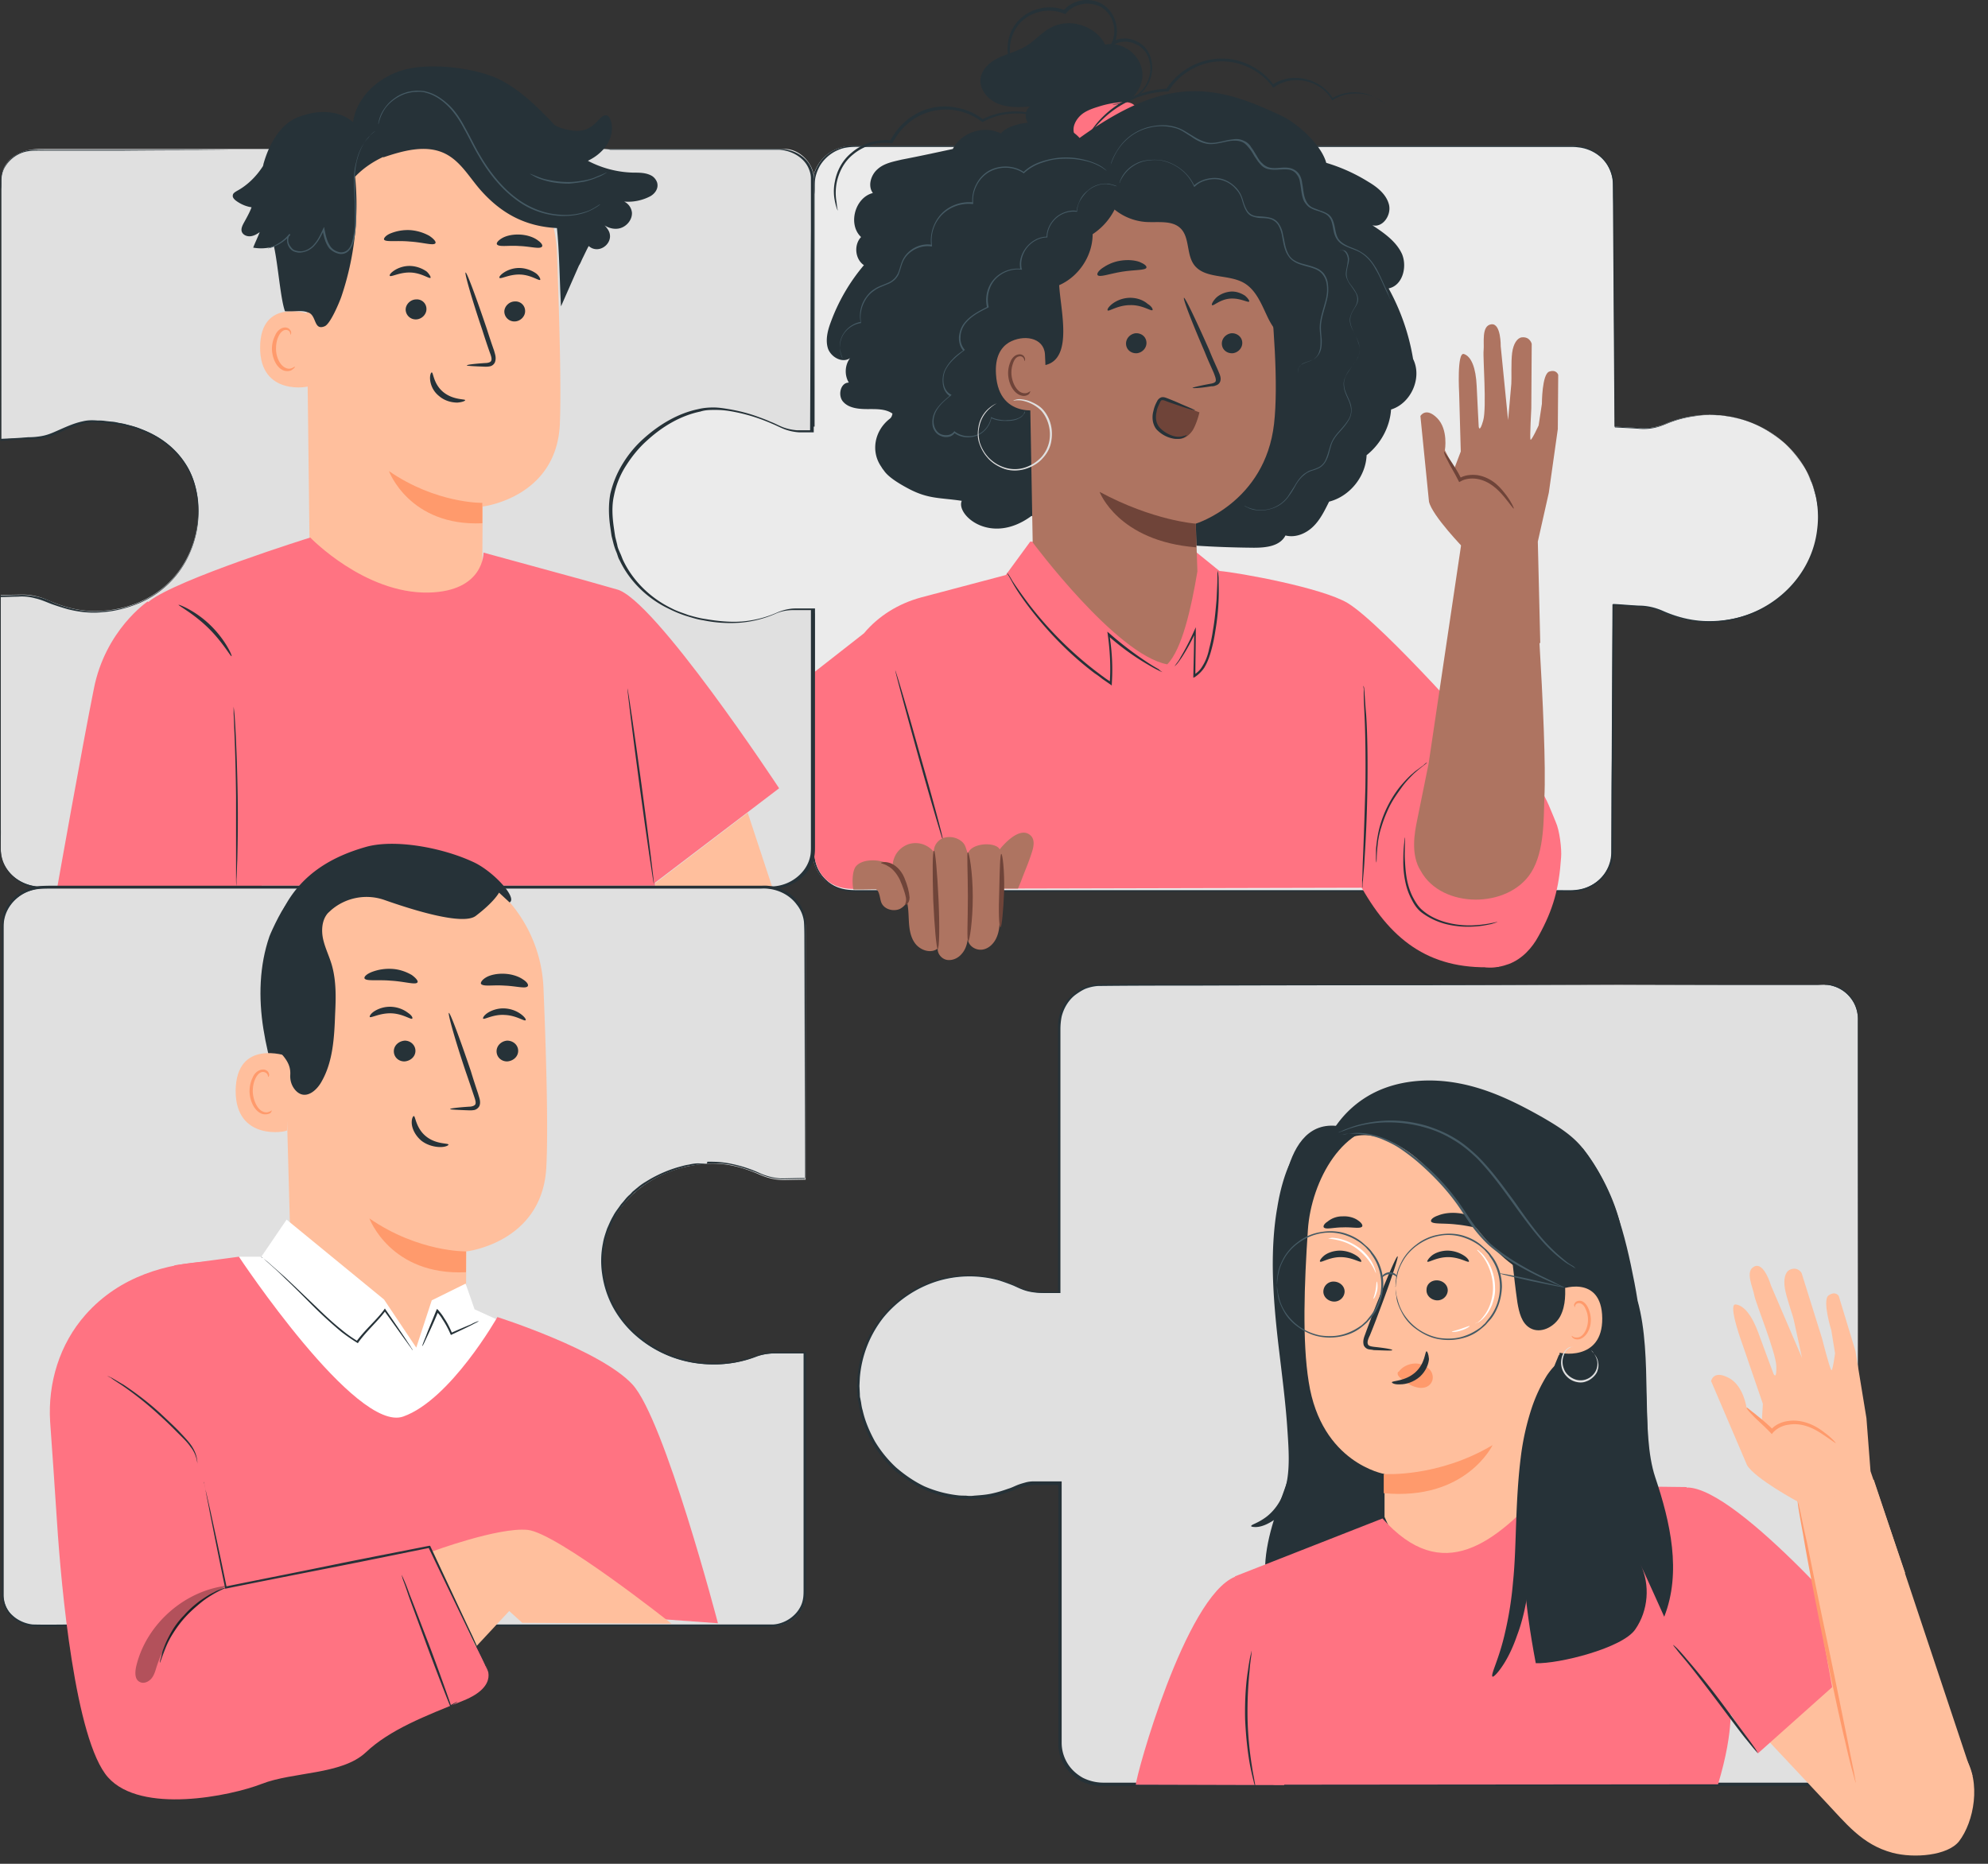
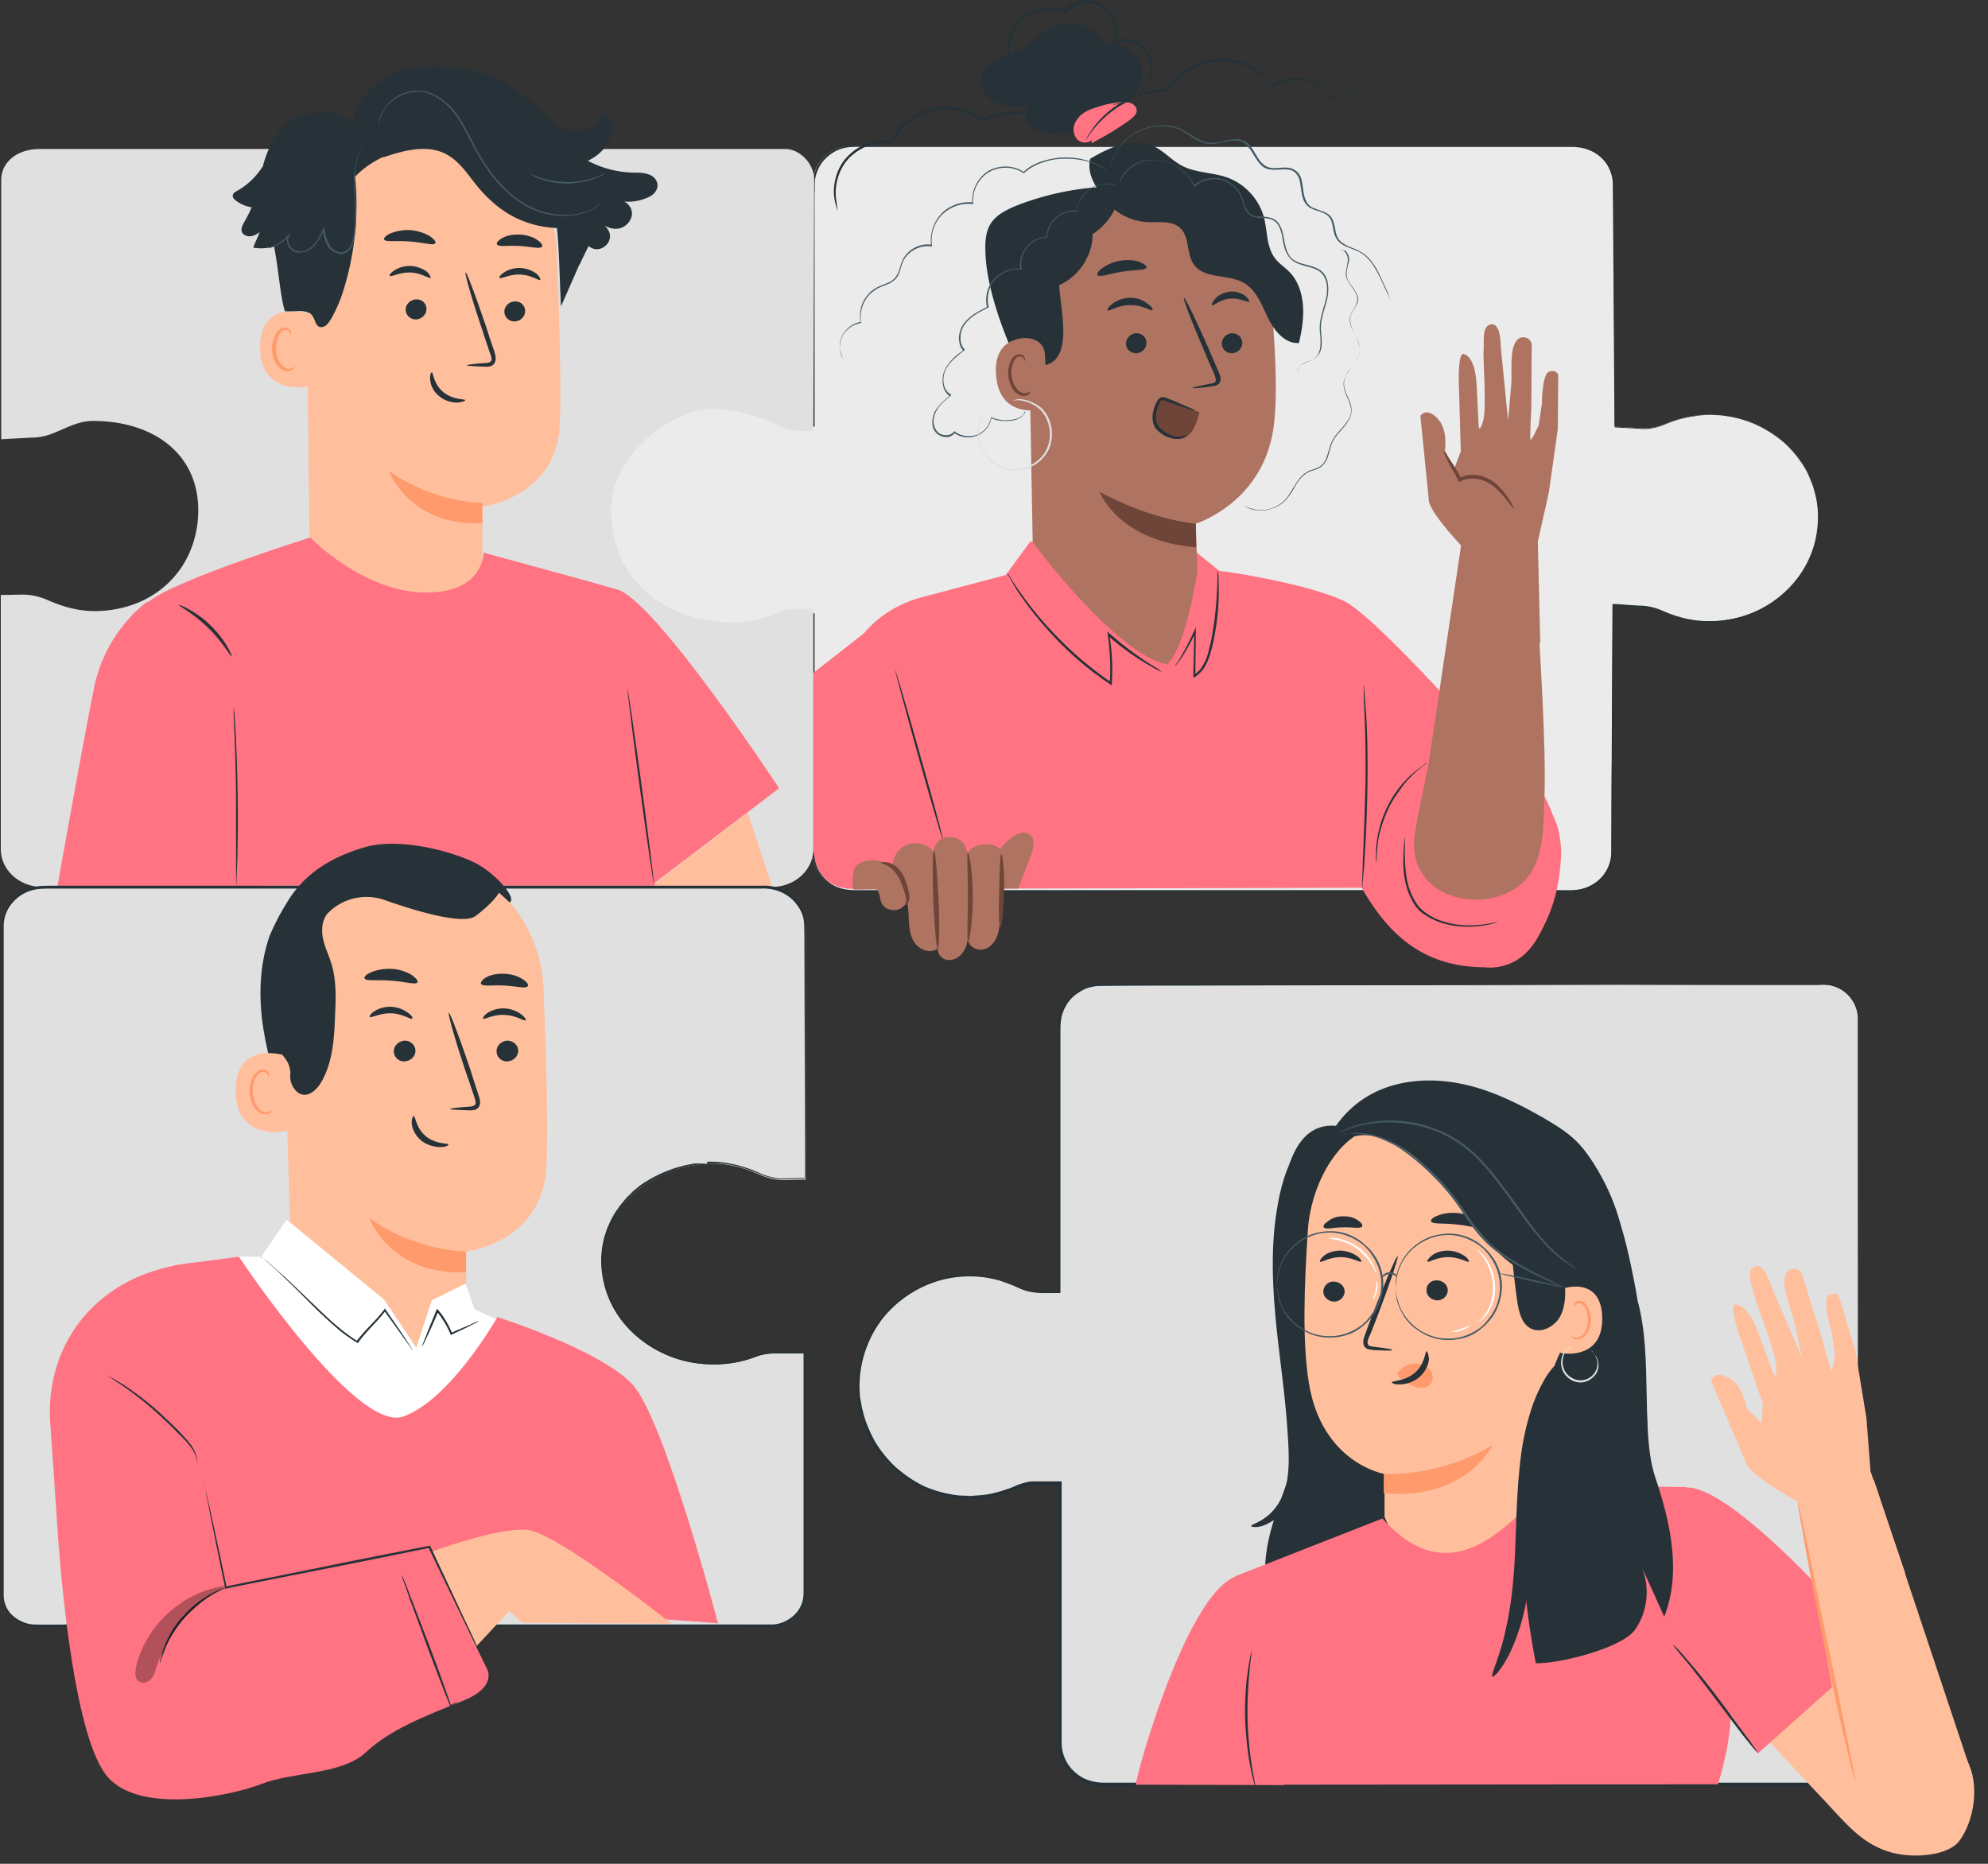
<svg xmlns="http://www.w3.org/2000/svg" width="112" height="105" fill="none">
  <rect width="100%" height="100%" fill="#333333" stroke="none" />
  <path d="M102.763 55.48H62.016a2.313 2.313 0 0 0-2.32 2.319v15.022h-1.01c-.483 0-.942-.115-1.356-.322-1.125-.551-2.411-.758-3.79-.528-2.71.46-4.846 2.71-5.145 5.466a6.257 6.257 0 0 0 6.225 6.96c.896 0 1.745-.184 2.526-.528a2.98 2.98 0 0 1 1.264-.276h1.309v14.654a2.313 2.313 0 0 0 2.32 2.32h40.747c1.033 0 1.883-.85 1.883-1.883V57.362c-.023-1.034-.873-1.884-1.906-1.884Z" fill="#E0E0E0" />
  <path d="M102.763 55.48h.138c.046 0 .092 0 .16.022.069 0 .138.023.207.046.322.092.804.322 1.149.896.16.275.275.643.252 1.056V62.094c0 4.961 0 12.128.023 20.97v15.482c0 .16 0 .344-.046.505-.046.16-.092.322-.16.482-.299.621-.942 1.057-1.631 1.08H62.108c-.413.023-.85-.092-1.217-.276a2.564 2.564 0 0 1-.92-.873 2.27 2.27 0 0 1-.344-1.217V83.593l.07.069h-1.471c-.16 0-.321.046-.482.069-.16.046-.322.092-.46.138a2.728 2.728 0 0 1-.459.183c-.321.115-.62.207-.965.276a4.65 4.65 0 0 1-.987.115h-.482c-.161 0-.322-.023-.483-.023-.643-.092-1.286-.253-1.883-.528-.597-.276-1.126-.643-1.631-1.057a6.934 6.934 0 0 1-1.218-1.493 6.795 6.795 0 0 1-.712-1.791c-.045-.161-.045-.322-.091-.483l-.046-.23c0-.068 0-.16-.023-.23l-.023-.482.023-.482a6.228 6.228 0 0 1 1.355-3.445 6.361 6.361 0 0 1 3.009-2.067 6.347 6.347 0 0 1 3.583-.07 9.2 9.2 0 0 1 .85.3c.275.137.528.252.827.32.275.07.574.093.85.093h.872l-.046.046V58.006c0-.253 0-.506.07-.735a2.32 2.32 0 0 1 .757-1.24c.184-.161.39-.3.62-.391.23-.092.46-.16.712-.184 1.907-.023 3.767 0 5.559 0 7.212 0 13.552 0 18.788.023 5.237 0 9.395.023 12.243.023H102.418c.253-.023.345-.023.345-.023h-4.341c-2.848 0-6.983 0-12.243.023-5.237 0-11.576 0-18.788.023-1.792 0-3.652 0-5.559.023a2.5 2.5 0 0 0-.689.16c-.206.093-.413.23-.597.368-.367.299-.62.735-.735 1.195-.046.23-.069.482-.069.712V72.844h-.918c-.3 0-.598-.023-.896-.092-.299-.07-.575-.207-.827-.322a11.862 11.862 0 0 0-.827-.298 6.185 6.185 0 0 0-3.537.069 6.421 6.421 0 0 0-2.963 2.02 6.301 6.301 0 0 0-1.333 3.4l-.022.46.023.459c0 .069 0 .16.023.23l.045.23c.023.16.046.32.092.459.138.62.39 1.194.69 1.745a6.702 6.702 0 0 0 1.194 1.47c.482.414 1.01.781 1.585 1.057a6.58 6.58 0 0 0 1.86.505c.16.023.322.023.482.023.161.023.322.023.483 0 .321-.023.643-.046.965-.115.321-.069.62-.16.941-.275.161-.046.299-.115.46-.184.16-.069.321-.115.482-.16.16-.047.322-.07.505-.07h1.563v14.723c0 .414.114.804.32 1.149.207.344.506.62.873.827.368.183.758.275 1.172.275H102.9c.666-.023 1.263-.436 1.562-1.01a2.79 2.79 0 0 0 .16-.46c.023-.16.046-.321.046-.482V82.996c0-8.843.023-16.01.023-20.97V57.43a1.875 1.875 0 0 0-.252-1.033 1.92 1.92 0 0 0-1.126-.896.858.858 0 0 0-.207-.046c-.069 0-.114-.023-.16-.023-.138.046-.184.046-.184.046Z" fill="#263238" />
  <path d="M92.817 80.561c-.091-2.78-.206-5.558-.734-8.292-.529-2.733-1.195-5.374-2.918-7.58l-16.055.85c-.62 2.458-1.24 4.985-.987 7.511.252 2.458 1.332 4.824 1.148 7.258-.115 1.723-.85 3.354-1.401 5.008-.551 1.653-.896 3.491-.253 5.099.161.413.39.804.758 1.033.46.299 1.034.299 1.562.299 6.408 0 12.84-.138 19.248-.436-.092-3.56-.23-7.144-.368-10.75Z" fill="#263238" />
  <path d="M90.383 71.603c.092 3.423-1.355 6.845-3.882 9.165a432.237 432.237 0 0 0-1.746-5.007" fill="#263238" />
  <path d="M77.267 61.635c1.493-.804 3.308-.919 4.961-.597 1.677.321 3.216 1.08 4.709 1.929.827.482 1.654.988 2.25 1.746 1.08 1.355 2.16 3.583 2.252 5.306.092 1.4-.46 4.892-1.057 6.178-.551 1.171-3.1 2.044-4.364 2.343L74.442 65.172a5.798 5.798 0 0 1 2.825-3.537Z" fill="#263238" />
  <path d="m75.27 63.426 2.779-.482c-1.516 3.583-1.93 11.783-2.803 15.596-1.01-1.47-3.4-5.972-3.261-7.74.115-1.792-.023-7.672 3.284-7.374Z" fill="#263238" />
  <path d="M88.407 69.398c-.114-2.044-1.538-3.813-3.537-4.318l-6.408-1.63c-2.756-.3-4.594 3.077-4.778 5.833-.206 3.055-.321 6.294.046 8.568.712 4.594 4.272 5.19 4.272 5.19v2.413l.07.16c1.63 3.836 7.05 4.02 8.957.299l1.424-16.446c-.023-.092-.046.046-.046-.069Z" fill="#FFBF9D" />
  <path d="M74.557 72.729c-.023.321.253.574.574.597a.587.587 0 0 0 .62-.528c.023-.322-.252-.575-.574-.597a.57.57 0 0 0-.62.528ZM74.373 71.075c.07.069.528-.253 1.149-.253.643 0 1.102.322 1.171.253.023-.023-.046-.184-.253-.322a1.76 1.76 0 0 0-.941-.298c-.39 0-.735.138-.92.298-.183.161-.252.299-.206.322ZM80.368 72.66c-.023.321.253.574.574.597a.587.587 0 0 0 .62-.528c.023-.322-.252-.575-.574-.597-.344-.023-.62.206-.62.528ZM80.414 71.075c.069.069.528-.253 1.171-.253.644 0 1.103.322 1.172.253.023-.023-.046-.184-.253-.322a1.759 1.759 0 0 0-.942-.298c-.39 0-.735.138-.918.298-.184.161-.253.299-.23.322ZM78.439 76.06c0-.047-.39-.116-1.034-.184-.16-.023-.321-.047-.344-.161-.046-.115.023-.299.115-.483.16-.39.321-.804.482-1.24.666-1.746 1.148-3.193 1.08-3.216-.07-.023-.667 1.379-1.356 3.124-.16.437-.321.85-.46 1.24-.068.184-.16.391-.091.644.046.114.16.206.276.23.115.022.206.022.275.045.643.023 1.057.046 1.057 0Z" fill="#263238" />
  <path d="M84.09 81.41s-1.494 3.148-6.133 2.711v-1.08c.023 0 3.054.208 6.132-1.63Z" fill="#FF9A6C" />
  <path d="M80.62 68.801c.07.184.69.092 1.448.184.758.069 1.355.298 1.447.138.046-.07-.07-.23-.299-.414a2.48 2.48 0 0 0-1.08-.367c-.459-.046-.85.023-1.125.138-.275.091-.413.23-.39.321ZM74.58 69.146c.115.137.551 0 1.08 0 .528-.023.964.091 1.08-.046.045-.07-.024-.207-.23-.345-.184-.138-.506-.252-.873-.23a1.3 1.3 0 0 0-.85.3c-.184.114-.253.252-.207.32Z" fill="#263238" />
  <path d="M74.924 65.103c.276-.689 1.034-1.102 1.792-1.148.758-.046 1.47.252 2.136.62 2.756 1.585 4.157 5.397 6.89 7.028.667.414 1.54.023 2.114.575.574.528.942 1.378.62 2.09.368-.506.735-1.01.942-1.585.206-.574.23-1.263-.07-1.792-.229-.413-.642-.712-.757-1.171-.092-.39.069-.827.046-1.218-.023-.413-.207-.803-.414-1.17-1.056-1.861-2.526-3.561-4.41-4.618-1.24-.689-2.641-1.08-4.042-1.033-1.401.046-2.825.574-3.859 1.516-.643.551-1.286 1.125-.988 1.906Z" fill="#263238" />
  <path d="M87.787 72.729c.046-.138 2.458-.988 2.48 1.539.024 2.48-2.48 1.975-2.48 1.906V72.73Z" fill="#FFBF9D" />
  <path d="M88.545 75.255s.046.023.115.07a.501.501 0 0 0 .322 0c.252-.093.482-.506.482-.965 0-.23-.046-.437-.138-.62-.069-.184-.206-.3-.321-.322-.138-.023-.23.046-.253.115-.023.069-.023.114-.023.114s-.046-.045-.046-.137c0-.046.046-.115.092-.161a.388.388 0 0 1 .23-.069c.184 0 .367.184.46.39.091.184.16.437.16.69 0 .505-.253.964-.62 1.08-.184.045-.322 0-.39-.07-.07-.046-.07-.115-.07-.115Z" fill="#FF9A6C" />
  <path d="M88.775 71.465s-.046-.023-.161-.091c-.092-.07-.253-.138-.414-.253a8.285 8.285 0 0 1-1.332-1.217c-.505-.575-1.056-1.31-1.63-2.114-.598-.827-1.24-1.722-2.045-2.55-.413-.39-.85-.757-1.332-1.033a6.05 6.05 0 0 0-1.424-.643 7.47 7.47 0 0 0-2.641-.321 6.84 6.84 0 0 0-1.77.344c-.206.069-.344.138-.459.16-.114.047-.16.07-.16.047 0 0 .046-.023.16-.07.092-.045.253-.114.46-.183.39-.16 1.01-.321 1.769-.39.757-.07 1.7 0 2.664.298.482.161.988.368 1.447.643.482.276.919.644 1.355 1.057.827.827 1.47 1.746 2.067 2.55.575.826 1.103 1.561 1.608 2.136.505.574.965.964 1.31 1.24.16.138.32.207.413.276l.115.114Z" fill="#455A64" />
  <path d="M88.155 72.154c.046.667.069 1.379-.253 1.999-.322.597-1.103 1.01-1.7.666-.482-.276-.62-.896-.712-1.424-.23-1.585-.344-3.17-.597-4.732l3.262 3.492Z" fill="#263238" />
  <path d="M75.545 63.909c0 .023.23-.046.62-.046s.988.046 1.654.298c.321.138.689.299 1.033.529.345.23.712.505 1.057.803.712.62 1.447 1.356 2.09 2.229.322.436.597.895.896 1.309.299.413.643.804.988 1.125.712.62 1.47 1.057 2.113 1.401.643.345 1.171.575 1.539.735.183.07.321.138.436.184.092.046.16.069.16.046l-.137-.069a3.43 3.43 0 0 1-.413-.207c-.368-.183-.896-.413-1.516-.758-.62-.344-1.355-.78-2.067-1.4-.345-.3-.667-.69-.965-1.103-.299-.414-.575-.873-.896-1.31a12.468 12.468 0 0 0-3.193-3.054 6.476 6.476 0 0 0-1.056-.529c-.69-.252-1.287-.298-1.677-.252a4.086 4.086 0 0 0-.46.069h-.206Z" fill="#455A64" />
  <path d="m95.413 93.585 7.373 7.855c1.217 1.286 2.113 2.48 3.835 2.94 1.218.321 3.101.161 3.744-.643.85-1.103 1.264-3.331.322-4.778-.942-1.447-7.557-7.878-7.557-7.878l-7.717 2.504Z" fill="#FFBF9D" />
  <path d="M105.634 92.895S97.962 83.8 95.045 83.8c0 0-1.837 3.238-1.906 4.984-.07 1.769 5.903 9.991 5.903 9.991l6.592-5.88Z" fill="#FF7382" />
  <path d="m97.457 95.858-2.435-12.081-7.878-.092c-2.917 3.284-5.88 5.65-9.257 1.86l-8.314 3.262 2.159 11.737 25.059-.023c.965-3.193.666-4.663.666-4.663Z" fill="#FF7382" />
  <path d="M63.991 100.544c0-.482 2.78-10.566 5.582-11.714l2.159 3.33.62 8.407-8.36-.023Z" fill="#FF7382" />
  <path d="M99.042 98.775s-.07-.069-.207-.23c-.138-.16-.299-.367-.528-.642-.437-.552-1.011-1.333-1.654-2.182-.643-.85-1.24-1.631-1.677-2.16-.23-.275-.413-.482-.528-.643-.138-.16-.184-.23-.184-.252 0 0 .092.069.23.206.138.138.321.345.551.62.46.529 1.08 1.287 1.723 2.137.643.85 1.217 1.653 1.63 2.205.207.275.368.505.483.666.115.183.16.275.16.275ZM70.721 100.659s-.046-.092-.092-.299c-.046-.183-.115-.46-.183-.804-.138-.689-.253-1.653-.299-2.71-.023-1.08.046-2.044.16-2.733.047-.345.093-.62.139-.827.046-.184.069-.299.069-.299s0 .115-.023.299-.07.482-.092.827a22.635 22.635 0 0 0-.115 2.71c.023 1.057.138 2.021.252 2.71.046.345.115.621.138.804.046.207.046.322.046.322ZM70.491 85.982c0 .023.092.046.253.046.16 0 .39-.046.666-.184s.597-.345.896-.666c.299-.322.574-.758.735-1.263.184-.506.276-1.103.322-1.723.045-.62.022-1.263 0-1.93-.046-1.355-.207-2.825-.391-4.364-.184-1.538-.344-2.986-.413-4.295a24.557 24.557 0 0 1 .046-3.491c.183-1.975.597-3.17.459-3.216-.023-.023-.092.046-.16.184-.047.069-.093.138-.139.253-.046.092-.092.207-.16.344-.23.529-.483 1.332-.644 2.343-.183 1.01-.275 2.251-.252 3.606.023 1.355.16 2.848.344 4.387.184 1.54.368 2.986.46 4.295.046.667.091 1.287.091 1.861 0 .574-.045 1.103-.16 1.539-.23.919-.758 1.516-1.195 1.814-.459.322-.78.368-.758.46Z" fill="#263238" />
  <path d="M78.806 77.277c.207-.299.62-.483 1.01-.46.276.023.552.138.736.345.184.206.23.528.069.758-.161.252-.506.321-.827.23-.299-.07-.574-.253-.827-.46a.701.701 0 0 1-.184-.184c-.046-.069-.069-.16 0-.23" fill="#FF9A6C" />
  <path d="M80.368 76.128c-.092 0-.069.69-.643 1.195-.575.505-1.31.459-1.31.55 0 .047.161.139.483.116.299 0 .735-.115 1.102-.437.345-.321.483-.712.506-.987-.023-.276-.092-.437-.138-.437ZM92.266 73.303c.872 3.17.137 7.373.987 9.922.85 2.527 1.493 5.352.506 7.856-.437-.988-.896-1.975-1.333-2.94.552 1.148.437 2.595-.298 3.652-.712 1.056-4.318 1.952-5.605 1.906-1.309-6.844-.941-12.081 1.31-17.387l1.722 1.906 1.562-.666 1.149-4.249Z" fill="#263238" />
  <path d="M78.623 72.5c.022 0 0-.254.114-.713.046-.23.161-.505.322-.78.16-.276.413-.575.758-.828.344-.252.758-.46 1.24-.551a2.748 2.748 0 0 1 1.54.138c.252.092.504.23.734.39.115.092.23.184.322.276.092.115.206.207.275.344.368.483.575 1.08.575 1.723s-.207 1.24-.575 1.723l-.275.344c-.115.092-.207.207-.322.276-.23.16-.482.299-.735.39-.528.207-1.056.207-1.539.138a3.062 3.062 0 0 1-1.24-.551 3.145 3.145 0 0 1-.758-.827 2.68 2.68 0 0 1-.322-.78c-.137-.46-.114-.736-.114-.713v.184c0 .069 0 .138.022.23.023.091.023.183.046.298.046.23.161.505.322.804a2.6 2.6 0 0 0 .758.85c.344.253.758.482 1.263.574a3.147 3.147 0 0 0 1.585-.115 2.44 2.44 0 0 0 .758-.413c.115-.092.23-.184.345-.299.092-.115.206-.23.298-.344.368-.483.574-1.126.597-1.769 0-.643-.206-1.286-.597-1.768-.092-.138-.184-.23-.298-.345-.115-.092-.23-.207-.345-.299a2.726 2.726 0 0 0-.758-.413c-.528-.207-1.102-.207-1.585-.115a2.785 2.785 0 0 0-1.263.574 2.85 2.85 0 0 0-.758.85c-.16.299-.276.574-.322.804-.023.115-.046.23-.046.299-.022.092-.022.16-.022.23v.137c-.023.023 0 .046 0 .046ZM71.939 72.361c.022 0 0-.252.114-.712.046-.23.161-.505.322-.78.16-.276.413-.575.758-.828.344-.252.758-.459 1.24-.55a2.748 2.748 0 0 1 1.54.137c.252.092.504.23.734.39.115.092.23.184.322.276.092.115.206.207.275.345.368.482.575 1.08.575 1.722 0 .643-.207 1.24-.575 1.723l-.275.344c-.115.092-.207.207-.322.276-.23.16-.482.299-.735.39-.528.207-1.056.207-1.539.138a3.062 3.062 0 0 1-1.24-.55 3.142 3.142 0 0 1-.758-.828 2.684 2.684 0 0 1-.322-.78c-.114-.46-.114-.713-.114-.713v.184c0 .069 0 .138.022.23.023.092.023.183.046.298.046.23.161.506.322.804.16.299.413.597.758.85.344.253.758.482 1.263.574a3.147 3.147 0 0 0 1.585-.115 2.44 2.44 0 0 0 .758-.413 3.97 3.97 0 0 0 .345-.299c.091-.114.206-.23.298-.344.368-.482.574-1.126.597-1.769 0-.643-.206-1.286-.597-1.768a2.146 2.146 0 0 0-.298-.345c-.115-.092-.23-.207-.345-.298a2.727 2.727 0 0 0-.758-.414c-.528-.207-1.102-.207-1.585-.115a2.786 2.786 0 0 0-1.263.575 2.852 2.852 0 0 0-.758.85c-.16.298-.276.574-.322.803-.023.115-.046.23-.046.299-.022.092-.022.16-.022.23v.183Z" fill="#455A64" />
  <path d="M77.842 71.994c.023 0 .046-.046.115-.092.068-.046.183-.115.298-.115.138 0 .253.023.322.069.069.046.115.092.137.069 0 0-.022-.07-.091-.138-.07-.069-.207-.115-.368-.115a.605.605 0 0 0-.344.161c-.07.092-.092.16-.07.16ZM84.48 71.741c0 .023.803.207 1.814.436 1.01.207 1.815.368 1.815.345 0-.023-.804-.207-1.815-.436-1.01-.23-1.814-.368-1.814-.345Z" fill="#455A64" />
  <path d="M83.102 74.566s.069-.023.183-.069c.115-.069.253-.183.39-.344.139-.16.276-.39.391-.666.092-.276.184-.597.161-.942 0-.689-.253-1.286-.505-1.63a1.515 1.515 0 0 0-.345-.391c-.092-.092-.138-.115-.16-.115-.024.023.206.184.436.551.23.368.46.942.46 1.608 0 .322-.07.643-.162.919a2.29 2.29 0 0 1-.367.666c-.138.184-.253.298-.368.367-.045 0-.114.046-.114.046ZM81.792 75.026c0 .023.253.023.528-.07.299-.091.483-.229.483-.252-.023-.023-.23.069-.506.16-.275.093-.505.139-.505.162ZM74.832 69.766c0 .023.207.023.506.092.321.069.735.206 1.125.505a3.272 3.272 0 0 1 1.057 1.378s0-.046-.023-.138a2.677 2.677 0 0 0-.138-.367 2.582 2.582 0 0 0-.827-.965 3.108 3.108 0 0 0-1.171-.505c-.161-.023-.299-.046-.39-.023-.093.023-.139.023-.139.023ZM77.382 73.165c.023.023.138-.184.207-.46.046-.275 0-.504-.023-.504s-.023.23-.07.482c-.045.275-.137.46-.114.482Z" fill="#fff" />
  <path d="M84.09 94.457c.045.023.252-.16.504-.528.276-.39.598-.988.873-1.791.299-.782.529-1.77.666-2.872.161-1.102.207-2.297.253-3.56.046-1.24.069-2.434.16-3.491.093-1.057.23-1.998.414-2.78.368-1.561.827-2.457.712-2.526-.046-.023-.23.16-.505.551a8.797 8.797 0 0 0-.85 1.792 14.413 14.413 0 0 0-.643 2.871c-.138 1.103-.207 2.297-.253 3.537-.046 1.24-.069 2.412-.183 3.492a19.689 19.689 0 0 1-.437 2.779c-.344 1.562-.85 2.434-.712 2.526Z" fill="#263238" />
  <path d="M89.648 76.082s.046.046.138.161c.068.092.183.276.206.505a.907.907 0 0 1-.276.735.948.948 0 0 1-.895.253c-.345-.092-.62-.345-.712-.62a1.019 1.019 0 0 1 0-.781.646.646 0 0 1 .344-.414c.115-.069.184-.046.184-.046h-.046c-.046 0-.092 0-.16.023-.138.046-.3.207-.391.414-.092.23-.138.528-.023.85.115.298.39.597.78.689.184.046.391.046.552-.023.16-.046.322-.16.436-.276.115-.115.207-.252.23-.39a.767.767 0 0 0 .023-.39c-.023-.253-.16-.414-.252-.529-.07-.138-.138-.16-.138-.16Z" fill="#E0E0E0" />
  <path d="m105.381 82.881-.229-2.986-.621-3.79-.941-3.1s-.184-.3-.575-.024c-.367.276.161 1.976.161 1.976l.207 1.286s-.138 1.034-.207.942c-.092-.07-.528-1.792-.528-1.792l-1.149-3.675s-.206-.39-.666-.184c-.252.115-.367.506-.275 1.057.092.551.436 1.47.505 1.791l.459 2.114-1.745-4.066s-.39-1.355-.942-1.08c-.551.253-.069 1.195 0 1.631.069.414 1.217 3.193 1.24 3.997.023.804-.16.413-.16.413s-.483-1.286-.85-2.296c-.368-1.011-.827-1.562-1.287-1.608-.459-.023.414 2.32.414 2.32l1.125 3.284-.068 1.103-.85-.873s-.161-1.263-1.011-1.7c-.873-.46-.988.184-.988.184l2.022 4.731c.436.758 2.871 2.068 2.871 2.068l.941 4.87 5.1-.85-1.953-5.743Z" fill="#FFBF9D" />
-   <path d="M103.429 81.296c-.023.023-.276-.184-.735-.482-.436-.299-1.125-.69-1.929-.551a1.448 1.448 0 0 0-.873.436l-.07.092-.09-.092c-.368-.39-.759-.712-.989-.965-.252-.252-.367-.413-.344-.436.023-.023.16.115.436.321.276.23.643.506 1.08.942h-.161c.23-.276.597-.46.988-.505.436-.07.873.023 1.217.16.345.138.62.322.85.506.413.299.62.574.62.574Z" fill="#FF9A6C" />
  <path d="m104.164 100.291-2.733-15.16 4.134-1.768 5.559 16.676-6.96.252Z" fill="#FFBF9D" />
  <path d="M104.554 100.429c-.023 0-.069-.207-.184-.62-.115-.39-.252-.965-.413-1.677-.345-1.424-.758-3.4-1.217-5.604-.437-2.182-.827-4.18-1.08-5.627-.115-.69-.23-1.264-.299-1.7a8.171 8.171 0 0 1-.091-.643c.023 0 .068.206.16.62.092.436.207 1.01.368 1.7.298 1.47.689 3.445 1.148 5.604.46 2.182.85 4.134 1.149 5.604.138.69.252 1.264.344 1.7.069.414.115.643.115.643Z" fill="#FF9A6C" />
  <path d="M96.308 23.369c-.872 0-1.722.184-2.48.505-.39.161-.804.253-1.24.253l-1.631-.092-.092-13.643c0-1.195-1.01-2.16-2.274-2.16H47.983c-1.218 0-2.206.965-2.206 2.16v13.551h-.965c-.459 0-.895-.115-1.286-.298-1.033-.506-2.94-1.126-4.25-.92-2.595.437-5.213 3.033-5.213 5.605 0 4.295 3.376 7.006 6.89 7.006.85 0 1.654-.184 2.39-.506.39-.16.642-.252 1.056-.252h1.378v13.436c0 1.195.988 2.16 2.205 2.16H88.5c1.263 0 2.274-.965 2.274-2.16l.069-13.965 1.424.092c.46 0 .919.115 1.332.299a6.3 6.3 0 0 0 3.721.482c2.665-.436 4.755-2.526 5.053-5.076.46-3.514-2.434-6.477-6.064-6.477Z" fill="#EBEBEB" />
  <path d="M96.308 23.369s.138 0 .414.023h.23c.091 0 .183.023.275.046.092.023.207.023.322.046.115.022.23.068.367.091.529.115 1.172.368 1.838.804.666.437 1.378 1.057 1.906 1.976.115.23.253.46.368.712.115.252.184.528.275.804.046.137.046.298.092.436.023.069.023.138.046.23 0 .069 0 .16.023.23 0 .16.023.298.023.459 0 .16-.023.321-.023.482a5.378 5.378 0 0 1-.528 1.93 6.13 6.13 0 0 1-1.286 1.745c-1.103 1.034-2.688 1.7-4.433 1.677a6.753 6.753 0 0 1-2.573-.574 3.233 3.233 0 0 0-1.332-.299c-.46-.023-.942-.069-1.424-.092l.046-.046c0 2.228-.023 4.594-.023 7.075 0 1.24-.023 2.526-.023 3.835V47.968c0 .345-.069.69-.23 1.011a2.384 2.384 0 0 1-1.654 1.217c-.344.07-.712.023-1.056.046H48.487c-.23 0-.436 0-.689-.023a2.242 2.242 0 0 1-1.263-.551 2.29 2.29 0 0 1-.712-1.171c-.046-.23-.069-.46-.046-.69v-13.23l.069.07h-1.424c-.23 0-.46.045-.69.137-.229.07-.435.184-.688.276-.46.16-.965.276-1.47.321-.253.023-.505.046-.758.023s-.506-.023-.758-.069c-2.16-.275-4.135-1.63-5.145-3.514a7.142 7.142 0 0 1-.827-3.055 4.605 4.605 0 0 1 .16-1.584c.07-.253.184-.506.276-.735.115-.23.23-.483.39-.69.139-.23.3-.436.46-.643.184-.183.345-.39.529-.574a7.03 7.03 0 0 1 1.217-.965 6.525 6.525 0 0 1 1.4-.666c.483-.16 1.012-.275 1.517-.252 1.034.046 2.021.321 2.963.689.23.092.46.206.689.298.23.092.46.184.689.23.23.046.482.046.735.046h.735l-.069.069V10.966c0-.276 0-.529.023-.804.023-.276.115-.529.23-.758.252-.483.666-.85 1.171-1.034.253-.092.505-.16.781-.16H88.407c.161 0 .345 0 .506.022.689.07 1.309.46 1.676 1.01.184.277.299.598.345.897.023.321.023.643.023.941v1.815c.023 4.709.046 8.498.046 11.163l-.023-.023c.46.023.896.046 1.286.069.39.046.781 0 1.102-.07.322-.091.62-.229.873-.32.276-.093.506-.162.735-.207.437-.092.781-.115.988-.115.23-.046.344-.023.344-.023-.022 0-.114 0-.321.023-.23.023-.551.046-.988.137a6.11 6.11 0 0 0-.735.207c-.275.092-.55.23-.873.322-.321.092-.712.138-1.102.092-.39-.023-.827-.046-1.286-.07h-.023v-.022a3204.75 3204.75 0 0 1-.07-11.163c0-.597 0-1.194-.022-1.815 0-.298 0-.62-.023-.941a2.355 2.355 0 0 0-.322-.873c-.344-.528-.964-.896-1.63-.965-.161-.023-.322-.023-.506-.023H48.763c-.505 0-1.034-.046-1.516.161-.46.184-.873.551-1.102.988-.115.23-.207.482-.23.735-.023.252 0 .528-.023.78v13.093h-.804c-.253 0-.505 0-.758-.046a3.022 3.022 0 0 1-.735-.23c-.23-.115-.46-.207-.689-.298-.919-.368-1.906-.643-2.917-.69-.505-.022-1.01.092-1.47.253-.482.161-.942.368-1.378.666a6.97 6.97 0 0 0-1.195.942c-.183.184-.344.367-.528.574-.16.207-.321.414-.46.62a6.179 6.179 0 0 0-.367.666c-.092.23-.206.483-.275.735a4.344 4.344 0 0 0-.161 1.54 6.944 6.944 0 0 0 .827 3.008c.987 1.86 2.94 3.193 5.076 3.469.252.046.505.046.735.069.252.023.505 0 .735-.023a6.28 6.28 0 0 0 1.447-.322c.23-.069.46-.184.689-.276.23-.092.482-.138.735-.138H45.892v13.3c0 .23 0 .436.046.666.092.436.344.826.666 1.102.322.299.758.46 1.194.505.207.023.437.023.666.023h39.461c.344 0 .712.023 1.056-.045.667-.115 1.287-.552 1.585-1.149.161-.299.23-.62.23-.965V44.982c0-1.309.023-2.595.023-3.835.023-2.504.023-4.847.046-7.075v-.046h.046c.482.023.942.07 1.424.092.482 0 .942.115 1.355.299.827.367 1.7.574 2.55.574 1.7.023 3.307-.62 4.387-1.654a5.74 5.74 0 0 0 1.286-1.723c.299-.62.482-1.286.528-1.906 0-.16.023-.321.023-.482 0-.161-.023-.299-.023-.46 0-.068 0-.16-.023-.23-.023-.068-.023-.137-.046-.229-.023-.138-.046-.299-.092-.436-.091-.276-.137-.552-.275-.804-.092-.253-.23-.483-.345-.712a6.247 6.247 0 0 0-1.883-1.976c-.666-.436-1.31-.689-1.838-.804-.137-.023-.252-.069-.367-.091a1.8 1.8 0 0 0-.322-.046c-.092-.023-.183-.023-.275-.046-.092 0-.161 0-.23-.023h-.437Z" fill="#263238" />
  <path d="M87.65 46.315c-.161-.368-.575-1.516-.874-1.792-1.355-1.24-2.71-1.562-4.203-2.641l.299 12.127c.436.643 1.4.574 2.136.299.735-.276 1.31-.896 1.677-1.585.826-1.493 1.148-2.688 1.263-4.41.046-.483-.092-1.562-.299-1.998Z" fill="#FF7382" />
  <path d="M75.935 33.98c-1.447-.872-6.156-1.722-7.235-1.814l-1.332-1.08-9.326-.574-1.378 1.883-4.778 1.264c-1.263.344-2.388 1.033-3.215 2.021l-2.848 2.228v9.693c0 1.493.758 2.48 2.25 2.48l28.643-.068c1.746 3.077 3.973 4.708 7.717 4.456l-.55-12.495c.022.022-5.927-6.753-7.948-7.994Z" fill="#FF7382" />
  <path d="M76.83 38.643s0 .046.024.115c0 .092.023.207.023.321.023.299.046.712.092 1.218.068 1.033.091 2.457.068 4.042a79.683 79.683 0 0 1-.16 4.043c-.023.505-.07.919-.092 1.217-.023.138-.023.253-.023.322s-.023.115-.023.115v-.437c.023-.298.023-.712.046-1.217.046-1.034.092-2.458.138-4.02.022-1.585 0-3.009-.046-4.02-.023-.505-.046-.918-.046-1.217v-.321c-.023-.115-.023-.161 0-.161ZM53.127 47.348c-.023 0-.666-2.136-1.401-4.777-.735-2.642-1.31-4.8-1.286-4.8.023 0 .666 2.135 1.4 4.777.759 2.641 1.333 4.8 1.287 4.8ZM65.484 37.862s-.022 0-.068-.023c-.046-.023-.115-.046-.184-.092-.16-.069-.39-.206-.666-.367a13.843 13.843 0 0 1-2.16-1.585l.093-.046c.137.827.206 1.768.137 2.78v.091l-.092-.069c-.137-.092-.298-.207-.436-.299a5.315 5.315 0 0 0-.436-.321c-1.677-1.263-2.94-2.71-3.767-3.813-.414-.551-.712-1.01-.896-1.355-.092-.16-.16-.299-.23-.39l-.069-.138s.023.046.092.114c.07.092.138.207.23.368.207.322.528.781.942 1.332a20.679 20.679 0 0 0 3.767 3.767c.16.115.298.23.436.322.138.114.299.206.436.298l-.091.046c.069-.987 0-1.93-.115-2.756l-.023-.138.115.092a19.011 19.011 0 0 0 2.136 1.63c.275.184.482.3.643.391a.9.9 0 0 0 .206.161ZM68.608 32.166s0 .046.023.115c0 .069.023.183.023.321 0 .276.023.69 0 1.195a13.305 13.305 0 0 1-.184 1.745 8.765 8.765 0 0 1-.207 1.01c-.091.345-.206.713-.413 1.057a1.93 1.93 0 0 1-.528.529l-.092.046v-.115c.023-.919.046-1.769.046-2.504l.092.023a11.11 11.11 0 0 1-.804 1.47c-.115.16-.207.299-.276.368l-.115.114s.023-.045.092-.137c.07-.092.161-.207.253-.39.207-.345.482-.85.758-1.47l.092-.207v.23c0 .711-.023 1.584-.023 2.503l-.092-.046c.184-.115.367-.276.482-.483.207-.321.322-.666.39-1.01.093-.345.162-.69.207-1.01.115-.644.161-1.241.207-1.746.023-.506.046-.896.046-1.172 0-.275 0-.436.023-.436ZM84.365 51.942s-.115.046-.345.115c-.23.046-.528.115-.941.138a5.215 5.215 0 0 1-1.424-.092 3.871 3.871 0 0 1-1.585-.712c-.253-.207-.414-.46-.551-.735a3.626 3.626 0 0 1-.3-.781 5.453 5.453 0 0 1-.16-1.401c0-.414.023-.735.046-.942.023-.23.023-.345.046-.345v.345c0 .23-.023.551 0 .942.023.39.046.873.184 1.378.069.252.16.505.298.758.138.252.299.505.529.689.459.39 1.01.597 1.515.712.506.115.988.138 1.379.115.826-.046 1.286-.207 1.309-.184ZM80.391 42.961c.023.023-.299.23-.735.62-.207.207-.46.46-.689.781-.23.322-.482.666-.689 1.08a7.682 7.682 0 0 0-.46 1.171 4.656 4.656 0 0 0-.206 1.01c-.069.598-.046.966-.069.966 0 0-.023-.092-.023-.253v-.299c0-.115 0-.252.023-.413a7.08 7.08 0 0 1 .184-1.034 6.382 6.382 0 0 1 1.148-2.274c.253-.298.505-.574.735-.758.115-.114.23-.183.322-.252.092-.07.183-.138.252-.184.115-.115.184-.16.207-.16Z" fill="#263238" />
  <path d="m80.483 43.03 2.067-13.896 3.744.574s.896 11.691.712 15.251c-.046 1.103.023 2.963-.735 4.18-1.286 2.068-5.053 2.068-6.224-.068-.597-.919-.345-2.205-.207-2.871l.643-3.17Z" fill="#AE7461" />
  <path d="m86.638 30.512.62-2.756.506-3.583.023-3.055s-.092-.322-.505-.184c-.414.138-.414 1.815-.414 1.815l-.184 1.217s-.413.896-.459.804c-.046-.092.046-1.769.046-1.769l.023-3.629s-.092-.413-.551-.367c-.253.023-.483.344-.552.873-.069.528-.023 1.447-.046 1.745-.022.299-.183 2.044-.183 2.044l-.414-4.157s.023-1.31-.528-1.24c-.574.069-.39 1.056-.436 1.47-.046.39.183 3.215-.023 3.95-.207.735-.253.345-.253.345s-.069-1.286-.115-2.297c-.046-1.01-.299-1.654-.712-1.792-.413-.16-.275 2.205-.275 2.205l.091 3.285-.367.965-.528-1.034s.206-1.171-.437-1.815c-.643-.643-.942-.114-.942-.114l.483 4.823c.183.804 1.998 2.665 1.998 2.665l-.528 4.64 4.8.665-.138-5.719Z" fill="#AE7461" />
  <path d="M85.283 28.652c-.023.022-.206-.253-.528-.644-.322-.39-.827-.918-1.562-1.033-.321-.046-.666 0-.896.138l-.091.046-.046-.092c-.23-.46-.483-.85-.62-1.149-.161-.275-.207-.482-.184-.482.023 0 .115.16.298.413.184.276.437.643.69 1.149l-.138-.046c.275-.184.666-.23 1.033-.184.413.069.758.253 1.034.482.275.23.46.483.62.69.298.413.413.712.39.712Z" fill="#6F4439" />
  <path d="M58.042 47.05c-.666-.575-1.722.803-1.722.803-.207-.436-1.585-.39-1.792.23-.138-.321-.115-.505-.39-.712a1.089 1.089 0 0 0-.988-.16c-.322.114-.574.459-.528.803a1.312 1.312 0 0 0-1.424-.46 1.345 1.345 0 0 0-.735.598 1.557 1.557 0 0 0-.161.46c0 .045-.023.114-.023.183 0 .023.023.046.046.07.069.114.16.206.23.32l.068.139c.092.206.161.413.184.643.023.092 0 .206.046.321.023.07.069.115.115.184.207.39.207.873.23 1.31.023.482.069.987.367 1.377.299.39.896.575 1.263.276-.023.298.23.597.529.643.298.046.62-.092.827-.345.206-.23.298-.528.344-.85 0 .368.39.644.758.62.367-.022.666-.298.827-.62.16-.32.207-.688.207-1.056 0-.367.16-1.401.23-1.768h.803l.161-.391c.23-.62.413-1.01.597-1.585.138-.39.207-.804-.069-1.033Z" fill="#AE7461" />
  <path d="M49.016 48.474c-.299.023-.62.115-.804.344-.207.276-.207.942-.138 1.287 0 .022 1.034 0 1.034 0h.252c.207.114.207.55.299.757.16.368.666.506 1.033.345.368-.184.575-.597.552-1.01-.023-.414-.23-.782-.529-1.08a2.167 2.167 0 0 0-1.7-.643Z" fill="#AE7461" />
  <path d="M52.622 47.922c.069 0 .184 1.24.253 2.757.069 1.516.046 2.756-.046 2.779-.07 0-.184-1.24-.253-2.756-.046-1.54-.046-2.78.046-2.78ZM54.528 48.014c.07 0 .276 1.103.276 2.504s-.184 2.504-.253 2.504c-.092 0-.023-1.126-.023-2.504 0-1.378-.069-2.504 0-2.504ZM56.412 48.106c.069 0 .184.919.16 2.067-.045 1.149-.137 2.067-.206 2.067-.092 0-.115-.941-.07-2.067.024-1.148.047-2.067.116-2.067ZM49.636 48.611c0-.022.183-.091.482 0 .299.092.643.391.827.827.184.437.276.804.299 1.126 0 .344-.253.46-.253.413-.023-.023.092-.16.046-.413s-.184-.643-.345-1.01c-.183-.368-.436-.644-.666-.759-.207-.138-.39-.138-.39-.184Z" fill="#6F4439" />
  <path d="M64.36 4.075c-.093-.988-1.126-1.769-2.091-1.562-.551-1.08-2.044-1.539-3.1-.942-.506.276-.874.735-1.379 1.034-.46.276-1.01.413-1.516.643-.505.23-.965.643-1.034 1.194-.068.598.414 1.172.988 1.401.574.23 1.194.207 1.815.161-.276.161-.322.552-.184.827.138.276.413.46.712.574.942.39 2.113.161 2.871-.528l1.148-.873c.965 0 1.861-.941 1.77-1.93Z" fill="#263238" />
  <path d="M61.511 7.888c-.207.206-.597.183-.804-.023a.826.826 0 0 1-.184-.827c.092-.276.299-.528.552-.69.252-.16.528-.252.826-.344a5.43 5.43 0 0 1 1.356-.252c.16 0 .321 0 .482.068.16.07.276.207.299.368.023.23-.184.413-.368.551-.689.506-1.424.942-2.182 1.332" fill="#FF7382" />
-   <path d="M60.822 7.773c-1.08-1.217-3.79-1.057-4.433-.253-.942-.482-2.228-.069-2.71.873-.965.207-1.907.413-2.872.597-.482.115-1.01.207-1.378.551-.367.322-.551.942-.252 1.333-1.011.252-1.424 1.768-.666 2.48-.414.437-.345 1.24.16 1.585a10.592 10.592 0 0 0-1.86 3.193c-.184.482-.322 1.033-.16 1.516.183.482.803.827 1.24.528-.3.39-.322.965-.07 1.378-.482 0-.643.758-.298 1.103.321.344.873.39 1.355.39s1.01-.023 1.401.253c-.023.138-.069.23-.16.298-.85.667-1.08 1.838-.46 2.71.046.093.115.162.16.23.276.39.965.781 1.402 1.011 1.102.574 1.746.482 2.963.666-.345.781 1.63 2.55 3.928.85 4.524 1.263 7.809 1.746 12.517 1.792.667 0 1.47-.07 1.792-.69.551.138 1.126-.091 1.539-.482.414-.39.666-.919.919-1.424 1.171-.299 2.067-1.424 2.113-2.618.78-.62 1.31-1.562 1.378-2.573 1.126-.344 1.769-1.791 1.24-2.848a12.394 12.394 0 0 0-1.378-3.974c.781-.16 1.057-1.194.758-1.929-.321-.712-1.01-1.194-1.676-1.63.574.16 1.079-.552.941-1.15-.138-.573-.643-.987-1.148-1.285a9.764 9.764 0 0 0-2.389-1.08c-.276-1.01-1.562-2.182-2.504-2.641-3.812-1.815-6.477-2.297-11.392 1.24Z" fill="#263238" />
  <path d="M57.882 13.928c-.046-.803-.184-1.607.62-1.722l8.13-2.458c2.62-.39 4.526 2.757 4.801 5.398.322 2.94.597 6.523.345 8.728-.505 4.433-4.41 5.627-4.41 5.627l.092 2.688c-.345 2.067-.873 4.41-1.7 5.237-2.871-.529-7.58-6.868-7.58-6.868l-.298-16.63Z" fill="#AE7461" />
  <path d="M67.184 21.853c0-.023.368-.115.988-.23.16-.023.299-.069.321-.16.023-.116-.045-.276-.114-.46-.161-.368-.345-.758-.506-1.172-.712-1.653-1.24-3.008-1.171-3.054.069-.023.689 1.286 1.424 2.94.16.413.344.804.505 1.171.07.184.184.368.115.597a.361.361 0 0 1-.253.23c-.091.046-.183.046-.252.046-.666.115-1.057.115-1.057.092Z" fill="#263238" />
  <path d="M67.368 29.501s-2.389-.16-5.42-1.791c0 0 1.033 2.78 5.443 3.124l-.023-1.333Z" fill="#6F4439" />
  <path d="M64.588 15.077c-.045.16-.666.115-1.378.23-.712.114-1.286.344-1.378.183-.046-.069.046-.23.276-.39.23-.16.574-.345 1.01-.413.437-.07.827-.023 1.08.068.276.115.414.23.39.322ZM70.423 14.962c-.092.138-.529.023-1.034.046-.505 0-.919.138-1.033 0-.046-.069.023-.207.206-.344.184-.138.483-.253.827-.276.345 0 .643.115.827.23.207.137.253.275.207.344Z" fill="#263238" />
  <path d="M73.409 17.259c-.046-.69-.253-1.401-.735-1.906-.253-.276-.598-.483-.827-.781-.505-.643-.437-1.562-.643-2.343-.276-1.01-1.08-1.884-2.067-2.228-.827-.299-1.77-.253-2.55-.666-.574-.299-1.01-.827-1.608-1.103-1.148-.528-2.48.07-3.56.712-.207.873.322 1.608.85 2.32a3.158 3.158 0 0 0 2.274 1.24c.689.046 1.493-.114 1.975.368.505.505.322 1.424.735 2.021.597.85 1.952.528 2.848 1.057.69.413.988 1.24 1.332 1.952.345.712.942 1.47 1.746 1.424.16-.689.276-1.378.23-2.067Z" fill="#263238" />
  <path d="M63.164 10.506a15.727 15.727 0 0 0-5.903 1.08c-.55.23-1.125.505-1.447 1.01-.275.437-.321 1.01-.298 1.54.023 1.653.689 3.674 1.31 5.19l2.066 1.24c1.585-.367.85-3.123.781-4.501 1.103-.483 1.884-1.654 1.884-2.872a3.594 3.594 0 0 0 1.607-2.687Z" fill="#263238" />
  <path d="M58.87 19.946c-.07-.941-1.218-1.125-2.045-.643-.436.276-.78.804-.712 1.792.161 2.664 2.803 1.975 2.803 1.883 0-.023.023-1.93-.046-3.032Z" fill="#AE7461" />
  <path d="M58.043 22.037c-.023 0-.046.046-.115.068-.07.046-.207.07-.345.023-.298-.091-.551-.528-.597-1.01a1.513 1.513 0 0 1 .092-.666c.069-.207.184-.345.321-.368.138-.046.253.046.276.115.046.069.023.138.046.138 0 0 .046-.046.023-.16-.023-.047-.046-.116-.115-.162s-.16-.069-.252-.046c-.207.023-.391.23-.46.437a1.602 1.602 0 0 0-.115.758c.046.528.345 1.033.758 1.125a.453.453 0 0 0 .414-.092c.069-.092.069-.16.069-.16Z" fill="#6F4439" />
  <path d="M57.744 23.162v.046c0 .023 0 .069-.046.092a.59.59 0 0 1-.299.275c-.16.092-.39.138-.666.138-.138 0-.276 0-.436-.023a1.526 1.526 0 0 1-.46-.138l.023-.023a1.353 1.353 0 0 1-.712.965c-.413.207-.988.207-1.4-.115h.045a.52.52 0 0 1-.344.23.72.72 0 0 1-.437-.046.688.688 0 0 1-.344-.275.756.756 0 0 1-.138-.437 1.285 1.285 0 0 1 .298-.896c.184-.252.46-.482.712-.689v.07c-.23-.139-.367-.368-.413-.644a1.519 1.519 0 0 1 .069-.78c.115-.254.276-.483.46-.667.183-.207.413-.367.642-.528v.069c-.206-.207-.275-.483-.275-.781.023-.276.115-.575.298-.804.345-.437.85-.69 1.31-.919l-.023.046c-.138-.597.023-1.217.413-1.63.39-.414.965-.621 1.516-.552l-.046.046c-.115-.482.069-.965.367-1.31.3-.344.713-.55 1.126-.55l-.023.022c0-.482.276-.918.597-1.171.345-.253.758-.368 1.126-.299l-.023.023c0-.252.115-.482.206-.689.115-.207.253-.367.414-.482.299-.276.643-.368.919-.39h.183c.07 0 .115 0 .161.022.092.023.184.046.253.07a.372.372 0 0 1 .138.068c-.046-.023-.092-.023-.161-.046a3.844 3.844 0 0 0-.253-.069c-.046-.023-.115 0-.16-.023h-.184a1.607 1.607 0 0 0-.896.39 2.754 2.754 0 0 0-.39.483 1.27 1.27 0 0 0-.207.666v.023h-.023a1.476 1.476 0 0 0-1.08.299c-.321.253-.574.666-.574 1.125v.023h-.023c-.39 0-.804.207-1.08.529-.275.321-.436.78-.344 1.24l.023.046h-.046c-.505-.07-1.08.138-1.447.528-.368.39-.528 1.01-.39 1.562v.023l-.024.023c-.459.23-.941.46-1.286.896-.16.206-.275.482-.275.758a.956.956 0 0 0 .23.712l.022.023-.046.023c-.436.344-.872.689-1.08 1.171-.091.23-.114.505-.068.735.046.253.184.46.39.574l.046.023-.046.046c-.252.207-.505.414-.689.666-.184.253-.298.552-.275.85.023.299.183.574.436.666.253.092.574.046.712-.16l.023-.023.023.023c.413.321.965.321 1.355.137.39-.207.62-.574.69-.942v-.022l.022.022c.138.07.299.115.46.138.137.023.298.046.413.023.253 0 .482-.046.643-.115.161-.068.276-.183.299-.252l.069-.138ZM47.546 20.29s-.046-.045-.092-.16a1.912 1.912 0 0 1-.138-.528c-.023-.23.023-.551.23-.85.183-.276.528-.551.964-.62l-.023.023a1.798 1.798 0 0 1 .23-1.31c.138-.206.299-.413.528-.55.23-.162.483-.23.735-.345.115-.046.253-.115.345-.207.115-.092.184-.207.252-.322.115-.252.161-.55.3-.826.298-.552.964-.92 1.63-.804l-.046.046a2.2 2.2 0 0 1 .551-1.769c.46-.505 1.172-.735 1.815-.666l-.046.046c-.07-.781.367-1.539.988-1.86.643-.322 1.4-.253 1.929.114h-.046c.276-.275.62-.46.942-.574.321-.115.643-.184.964-.23.62-.069 1.149 0 1.585.115.437.115.735.253.942.39.092.07.16.115.207.161l.069.07s-.092-.07-.3-.207a3.192 3.192 0 0 0-.94-.368 4.763 4.763 0 0 0-1.563-.092c-.298.023-.62.115-.941.23a2.724 2.724 0 0 0-.92.551l-.022.023-.023-.023c-.505-.344-1.24-.413-1.86-.092-.62.322-1.034 1.057-.965 1.792v.046h-.046a2.12 2.12 0 0 0-1.746.643 2.061 2.061 0 0 0-.528 1.7v.046h-.046c-.62-.092-1.263.252-1.539.758-.138.252-.184.55-.299.826-.069.138-.16.253-.275.345-.115.092-.23.16-.368.207-.252.115-.505.183-.712.344-.206.138-.39.322-.505.529-.253.413-.322.872-.253 1.286v.023h-.023a1.445 1.445 0 0 0-.941.597c-.184.276-.23.574-.23.804 0 .23.069.413.115.528.092.115.115.16.115.16ZM73.133 21.026s-.046-.069 0-.23a.47.47 0 0 1 .16-.23c.092-.068.207-.114.322-.16.138-.046.276-.092.413-.184a.753.753 0 0 0 .299-.436c.069-.184.069-.39.069-.62 0-.23-.046-.46-.046-.713 0-.505.207-1.033.345-1.584.068-.276.091-.575.045-.873-.045-.299-.206-.598-.482-.758-.275-.161-.597-.207-.942-.322a1.54 1.54 0 0 1-.482-.23c-.16-.114-.253-.252-.344-.413-.161-.322-.207-.689-.276-1.056a1.9 1.9 0 0 0-.184-.506.811.811 0 0 0-.39-.344c-.23-.092-.483-.07-.735-.092a1.726 1.726 0 0 1-.368-.092.635.635 0 0 1-.299-.253c-.137-.207-.206-.46-.275-.689a1.41 1.41 0 0 0-.345-.597 1.577 1.577 0 0 0-1.171-.551c-.436 0-.85.137-1.126.413l-.045.023-.023-.046c-.322-.735-.965-1.194-1.585-1.378a2.007 2.007 0 0 0-.896-.069 1.831 1.831 0 0 0-.735.207 1.999 1.999 0 0 0-.781.712c-.069.115-.115.184-.138.253-.023.022-.023.046-.023.069 0 .022-.023.022-.023.022v-.022c0-.023.023-.046.023-.07.023-.068.07-.16.115-.252a1.87 1.87 0 0 1 .781-.735c.207-.115.46-.184.758-.207.276-.023.597-.023.919.07.62.183 1.286.642 1.63 1.4l-.045-.023c.298-.275.735-.436 1.194-.436.46 0 .896.23 1.217.574.161.184.276.39.345.62.069.23.138.46.275.666.138.207.368.299.62.299.253.023.506.023.759.115a.806.806 0 0 1 .436.39c.092.161.16.345.184.528.092.368.115.713.275 1.034.07.16.184.299.322.39.138.092.299.161.46.207.32.092.665.161.964.322.138.092.276.207.345.344a1.1 1.1 0 0 1 .16.46c.046.321.023.62-.046.896-.137.574-.344 1.08-.344 1.561 0 .253.023.483.046.712 0 .23 0 .437-.07.62a.909.909 0 0 1-.32.437c-.139.092-.3.138-.437.184-.138.046-.253.092-.322.16-.069.07-.137.138-.16.207-.07.207-.023.276-.023.276Z" fill="#455A64" />
  <path d="M78.323 16.869s0-.023-.022-.046a1.107 1.107 0 0 1-.07-.161c-.068-.138-.16-.322-.275-.574-.115-.253-.253-.575-.46-.92-.183-.344-.459-.711-.895-.964-.207-.115-.46-.184-.712-.298a1.491 1.491 0 0 1-.368-.207 1.018 1.018 0 0 1-.275-.345c-.138-.275-.138-.597-.23-.872a.816.816 0 0 0-.253-.368c-.115-.092-.275-.138-.436-.207-.16-.046-.322-.092-.482-.184-.161-.068-.276-.23-.368-.367-.16-.322-.16-.689-.23-1.034-.022-.183-.069-.344-.183-.482a.64.64 0 0 0-.414-.276c-.344-.068-.735.046-1.125-.023a.789.789 0 0 1-.506-.275c-.137-.138-.23-.299-.344-.46-.092-.16-.184-.321-.299-.459-.115-.138-.23-.276-.39-.344-.322-.138-.69-.07-1.01 0-.322.068-.69.16-1.011.091-.345-.068-.62-.23-.873-.413-.276-.16-.505-.345-.781-.436a2.878 2.878 0 0 0-1.585-.046 2.823 2.823 0 0 0-1.171.597 3.054 3.054 0 0 0-.644.758 3.98 3.98 0 0 0-.275.574 1.108 1.108 0 0 1-.07.16l-.022.047s0-.023.023-.046c.023-.046.023-.092.046-.16a3.08 3.08 0 0 1 .276-.575c.137-.23.344-.528.643-.781a2.947 2.947 0 0 1 1.194-.62c.482-.115 1.057-.161 1.63.046.276.092.53.275.805.436.252.16.55.322.85.39.321.07.643-.022.987-.091.161-.046.345-.07.528-.092a.94.94 0 0 1 .552.092.81.81 0 0 1 .413.367c.115.138.207.322.299.46.092.16.183.321.321.436a.84.84 0 0 0 .46.253c.367.069.735-.07 1.125.023.184.046.368.16.483.321.114.16.16.345.183.528.07.345.07.713.23 1.011a.778.778 0 0 0 .322.345c.137.068.298.114.459.183.16.046.322.115.46.207.137.092.229.253.275.39.115.3.115.62.23.873.114.276.367.414.597.529.252.115.505.183.712.321.46.253.712.643.919.988.183.344.321.666.436.919.115.252.207.436.253.597.023.069.046.115.069.16v.024Z" fill="#455A64" />
  <path d="M75.476 14.09h.046a.34.34 0 0 1 .137.022c.115.046.253.23.276.483 0 .114-.023.252-.046.39s-.069.299-.069.46c0 .16.092.344.184.505.115.16.23.321.345.505a.75.75 0 0 1 .069.666c-.092.23-.253.414-.322.643-.092.23-.046.506.069.735.115.253.252.483.344.758.046.138.092.276.092.437 0 .16-.046.298-.092.436-.137.276-.344.505-.505.758-.184.253-.322.528-.276.85.023.299.207.597.322.896a1.2 1.2 0 0 1 .092.482c0 .16-.046.345-.115.482-.16.299-.368.529-.574.758-.207.23-.39.483-.46.758-.091.276-.137.575-.275.827-.07.138-.161.253-.276.345-.115.092-.252.138-.367.183-.138.046-.253.07-.368.138-.115.046-.206.138-.298.207a2.11 2.11 0 0 0-.437.574c-.115.207-.23.39-.367.574a1.803 1.803 0 0 1-.942.69 2.022 2.022 0 0 1-.873.091 1.305 1.305 0 0 1-.528-.16c-.115-.046-.16-.092-.16-.092 0-.023.229.16.711.23.23.022.528.022.85-.092a1.88 1.88 0 0 0 .896-.667c.115-.183.23-.367.367-.574.115-.207.253-.413.437-.597.091-.092.206-.16.321-.23.115-.069.253-.091.368-.137.115-.046.252-.092.367-.184a.876.876 0 0 0 .253-.322c.115-.252.184-.528.276-.827.091-.298.275-.55.482-.78.207-.23.413-.46.574-.736a1.03 1.03 0 0 0 .115-.436c0-.16-.046-.322-.092-.46-.115-.298-.299-.596-.322-.918a.858.858 0 0 1 .07-.482c.068-.161.137-.299.23-.414.183-.252.39-.482.504-.758a.9.9 0 0 0 .092-.413c0-.138-.023-.276-.069-.414-.091-.252-.252-.505-.344-.758-.115-.252-.161-.528-.07-.78.093-.253.254-.437.345-.644.092-.206.046-.436-.069-.62-.091-.184-.23-.345-.344-.505a.92.92 0 0 1-.184-.529c0-.183.046-.344.07-.482.045-.138.068-.275.068-.39-.023-.23-.138-.414-.253-.46-.206-.046-.275-.023-.275-.023Z" fill="#455A64" />
  <path d="M65.254 22.749a.357.357 0 0 1 .46-.207c.551.207 1.125.413 1.676.62l.184.069c-.069.298-.206.712-.367.988-.161.252-.414.482-.735.505a1.147 1.147 0 0 1-.712-.184c-.345-.207-.666-.46-.735-.85-.046-.275.114-.689.23-.941Z" fill="#6F4439" />
  <path d="M56.16 22.726s-.161.046-.391.23a1.74 1.74 0 0 0-.643 1.079c-.046.253-.07.574.023.873.091.298.252.62.482.872.23.276.551.483.919.62.367.138.804.138 1.194.024.39-.115.758-.322 1.01-.62.276-.3.437-.644.483-1.011.115-.712-.138-1.378-.528-1.769-.184-.184-.414-.298-.62-.39-.207-.092-.368-.115-.529-.138a.746.746 0 0 0-.344.023c-.07.023-.115.023-.115.046s.16-.046.46 0a2.124 2.124 0 0 1 1.08.551c.343.368.596 1.01.481 1.7a1.91 1.91 0 0 1-.46.942 2.213 2.213 0 0 1-.964.597c-.39.114-.78.091-1.125-.023a2.153 2.153 0 0 1-.896-.575 2.26 2.26 0 0 1-.483-.85c-.068-.298-.091-.597-.022-.85.092-.527.39-.872.597-1.056.23-.207.39-.275.39-.275Z" fill="#E0E0E0" />
  <path d="M64.588 19.28c.024.299-.206.575-.528.62-.321.023-.597-.183-.62-.505-.023-.299.207-.574.528-.62.322-.023.597.184.62.505ZM69.986 19.28c.023.299-.206.575-.528.62-.321.023-.597-.183-.62-.505-.023-.299.207-.574.528-.62.299-.023.597.184.62.505ZM70.377 16.983c-.046.092-.506-.206-1.08-.16-.574.046-.942.436-1.01.367-.047-.023.022-.184.183-.367.161-.184.46-.345.804-.39.345-.047.666.091.873.229.184.16.253.298.23.321ZM64.933 17.466c-.069.092-.574-.299-1.263-.276-.69 0-1.195.368-1.263.299-.046-.046.046-.207.252-.368a1.7 1.7 0 0 1 1.01-.344c.437 0 .782.16.989.344.23.138.298.299.275.345ZM66.863 24.517s-.046.07-.184.138c-.138.069-.368.092-.62.046a1.71 1.71 0 0 1-.827-.436c-.138-.115-.23-.3-.276-.506a1.3 1.3 0 0 1 .023-.597 1.96 1.96 0 0 1 .207-.551.42.42 0 0 1 .252-.23c.138-.023.23.023.3.046.298.115.573.23.826.345.482.206.758.321.758.344 0 .023-.322-.069-.804-.23-.253-.091-.551-.183-.85-.298-.16-.07-.252-.07-.321.092-.07.16-.161.321-.184.505-.092.367-.023.712.207.942.23.23.505.367.735.436.23.069.436.046.574 0 .115-.023.184-.069.184-.046ZM78.048 5.844c-.023.022-.23-.23-.735-.414a2.353 2.353 0 0 0-.965-.16c-.39 0-.826.091-1.217.344l-.069.046-.046-.07c-.252-.436-.735-.826-1.332-.987-.597-.16-1.31-.115-1.883.299l-.07.046-.045-.07c-.506-.688-1.333-1.217-2.297-1.377-.735-.115-1.47 0-2.09.321a3.444 3.444 0 0 0-1.447 1.287l-.023.045h-.046a5.246 5.246 0 0 0-2.16.529 5.502 5.502 0 0 0-1.446.987c-.712.667-.965 1.218-.988 1.195 0 0 0-.046.046-.092a.912.912 0 0 1 .16-.276 4.75 4.75 0 0 1 .713-.896 5.336 5.336 0 0 1 1.447-1.033c.62-.322 1.378-.528 2.205-.574l-.07.046a3.79 3.79 0 0 1 1.517-1.356 3.706 3.706 0 0 1 2.182-.344c.987.16 1.86.735 2.389 1.47l-.115-.023c.62-.436 1.4-.482 2.021-.299.643.184 1.148.598 1.424 1.08l-.092-.023a2.58 2.58 0 0 1 1.286-.345c.39 0 .735.092.988.207.253.115.436.23.551.322.161.046.207.115.207.115Z" fill="#263238" />
  <path d="M59.903 4.902s-.207.138-.666.16a2.476 2.476 0 0 1-1.769-.62 2.186 2.186 0 0 1-.643-1.148 2.486 2.486 0 0 1 .138-1.516c.23-.505.666-.942 1.217-1.171.552-.23 1.24-.276 1.838-.023l-.115.023c.253-.299.62-.506 1.01-.575.322-.069.667-.023.965.092.299.115.575.345.735.597.345.529.414 1.218.161 1.746l-.115-.115c.437-.252.965-.23 1.378-.023.414.184.712.574.804.965.23.804-.114 1.539-.528 1.93a2.333 2.333 0 0 1-1.171.62c-.161.022-.276.045-.345.045h-.115c0-.023.161-.023.46-.091.298-.07.735-.23 1.125-.644.39-.367.69-1.08.46-1.814a1.289 1.289 0 0 0-.736-.85c-.367-.184-.85-.207-1.217.023l-.252.138.114-.253c.23-.46.184-1.102-.138-1.562-.16-.23-.39-.436-.666-.528-.275-.092-.574-.138-.872-.069-.368.069-.69.253-.896.505l-.046.046-.069-.023a2.288 2.288 0 0 0-1.7 0c-.528.207-.942.62-1.148 1.08-.207.46-.253.988-.161 1.424.092.46.322.827.597 1.102a2.26 2.26 0 0 0 1.677.644c.46-.023.689-.138.689-.115ZM47.201 11.861s-.023-.023-.046-.091c-.023-.07-.069-.184-.092-.322a2.698 2.698 0 0 1-.023-1.24c.092-.506.368-1.149.942-1.608.551-.483 1.378-.781 2.251-.69l-.092.047a3.596 3.596 0 0 1 1.792-1.7 3.322 3.322 0 0 1 1.883-.207 3.42 3.42 0 0 1 1.585.69h-.092a4.006 4.006 0 0 1 1.907-.46 3.909 3.909 0 0 1 2.342.78c.184.139.253.23.253.23-.023.024-.367-.344-1.148-.643-.39-.137-.873-.275-1.447-.252-.575 0-1.218.138-1.815.46l-.046.022-.046-.023a3.345 3.345 0 0 0-3.284-.436c-.781.321-1.378.941-1.723 1.608l-.023.045h-.069c-.827-.114-1.608.184-2.136.62-.551.437-.804 1.034-.919 1.517a3.008 3.008 0 0 0-.023 1.194c.023.299.07.46.07.46Z" fill="#263238" />
  <path d="M44.766 34.302c-.413 0-.689.092-1.056.252a5.934 5.934 0 0 1-2.39.506c-3.513 0-6.89-2.09-6.89-6.386 0-2.572 2.619-5.168 5.214-5.604 1.31-.207 3.216.413 4.25.919.413.207.85.298 1.286.298h.643l.046-14.148c0-.965-.85-1.746-1.631-1.746H2.25c-1.332 0-2.182.78-2.182 1.746v14.608l1.677-.092c.39 0 .78-.069 1.148-.207.735-.275 1.493-.735 2.32-.735 3.606 0 6.11 2.021 5.949 5.329-.138 2.917-2.274 5.191-5.467 5.375-1.125.069-2.09-.207-3.032-.62a3.538 3.538 0 0 0-1.378-.3l-1.24.024v14.31c0 1.194 1.056 2.136 2.343 2.136H43.48c1.31 0 2.343-.965 2.343-2.136V34.3h-1.057Z" fill="#E0E0E0" />
  <path d="M17.456 32.028 17.25 14.87c-.183-4.272 2.137-7.947 6.409-8.016l.39.023a7.648 7.648 0 0 1 7.327 7.327c.138 3.698.253 7.787.161 9.762-.23 4.088-4.341 4.57-4.341 4.57s-.023 2.504-.023 3.699l-1.31 2.595-1.102-.597-7.304-2.205Z" fill="#FFBF9D" />
  <path d="M27.172 28.33s-2.596.046-5.26-1.791c0 0 1.149 3.123 5.26 2.94V28.33Z" fill="#FF9A6C" />
  <path d="M29.584 17.535c0 .298-.276.574-.597.574a.564.564 0 0 1-.574-.551c0-.299.275-.575.597-.575a.537.537 0 0 1 .574.552ZM30.433 15.766c-.069.069-.505-.276-1.125-.299-.62-.023-1.102.276-1.171.184-.023-.046.046-.16.252-.298.207-.138.552-.276.942-.253.39.023.712.184.896.322.183.16.23.321.206.344ZM24.025 17.42c0 .298-.275.574-.597.574a.564.564 0 0 1-.574-.551c0-.299.276-.575.597-.575a.536.536 0 0 1 .574.552ZM24.255 15.651c-.069.07-.505-.275-1.125-.298-.62-.023-1.103.275-1.172.183-.023-.046.046-.16.253-.298.207-.138.551-.276.942-.253.39.023.712.184.896.322.183.183.23.321.206.344ZM26.3 20.59c0-.046.39-.092 1.033-.138.16 0 .321-.046.344-.138.046-.115-.023-.299-.092-.482-.137-.39-.275-.804-.413-1.24-.597-1.77-1.01-3.216-.942-3.24.07-.022.597 1.402 1.194 3.17.138.437.276.85.414 1.24.046.184.138.391.046.644a.396.396 0 0 1-.276.23c-.115.022-.184.022-.275.022-.62-.023-1.034-.046-1.034-.069ZM24.53 13.699c-.092.16-.689-.046-1.447-.092-.735-.069-1.378.046-1.447-.115-.023-.069.092-.23.368-.344a2.573 2.573 0 0 1 1.102-.184 2.61 2.61 0 0 1 1.08.321c.275.184.39.345.344.414ZM30.525 13.905c-.137.138-.643-.022-1.263-.045-.62-.046-1.148.069-1.263-.092-.046-.07.046-.207.275-.345.23-.138.598-.23 1.034-.207.413.023.781.161.988.322.23.16.298.299.23.367Z" fill="#263238" />
  <path d="M17.456 17.695c-.069-.023-2.78-.941-2.802 1.86-.023 2.803 2.802 2.252 2.802 2.183v-4.043Z" fill="#FFBF9D" />
  <path d="M16.607 20.658c-.023 0-.046.023-.138.07a.41.41 0 0 1-.368 0c-.298-.116-.551-.575-.551-1.08 0-.253.046-.506.138-.69.092-.206.23-.344.367-.367.138-.023.253.046.276.138.046.069.023.138.023.138s.069-.046.046-.161c0-.046-.046-.115-.115-.184a.357.357 0 0 0-.276-.069c-.206.023-.413.207-.505.437-.115.23-.184.482-.184.78.023.575.299 1.103.712 1.218.207.046.368 0 .437-.069.138-.092.16-.16.138-.16Z" fill="#FF9A6C" />
  <path d="M24.324 20.98c.092 0 .092.643.643 1.102.551.46 1.24.391 1.24.46 0 .046-.16.115-.436.138-.276 0-.689-.07-1.034-.368a1.34 1.34 0 0 1-.505-.919c-.023-.252.046-.413.092-.413ZM37.026 10.3a.722.722 0 0 0-.299-.391c-.321-.184-.689-.184-1.056-.184a5.766 5.766 0 0 1-2.55-.666c.276-.138.528-.298.758-.528.46-.437.735-1.126.528-1.746-.045-.115-.091-.23-.206-.275-.184-.07-.345.114-.483.252-.413.46-.804.666-1.424.597-.39-.046-.758-.137-1.056-.321l-.046-.046a7.66 7.66 0 0 0-.414-.436c-1.033-1.057-1.952-1.792-2.87-2.183-1.356-.574-3.653-.826-5.077-.459-1.424.368-2.733 1.493-2.94 2.963-.804-.689-1.998-.689-2.963-.321h-.023c-1.08.367-1.723 1.515-2.044 2.618-.023.069-.023.115-.046.184-.367.574-.873 1.08-1.47 1.4-.115.07-.23.139-.23.254-.023.114.092.23.184.298.253.184.551.322.873.367-.092.253-.23.506-.368.758-.114.207-.275.46-.16.667.091.16.298.23.482.206.184-.023.344-.114.505-.23-.115.3-.252.575-.367.873.39.07.804.046 1.171-.068.23 1.033.368 2.963.62 3.652.735.023.919-.07 1.31.069.482.16.298 1.033.918.78.322-.114.827-1.332.942-1.653.735-2.16 1.01-4.502.78-6.776.46-.482 1.012-.85 1.609-1.126l-.046.046c1.148-.39 2.457-.758 3.537-.206.85.436 1.332 1.309 1.952 2.02 1.172 1.333 2.527 2.068 4.319 2.16.137 1.24.16 3.261.23 4.41l1.01-2.297c.092-.138.138-.275.206-.413l.023-.046c.115-.23.207-.437.322-.643.62.55 1.562-.276 1.057-.965a1.228 1.228 0 0 0-.345-.345c.276.276.712.414 1.08.299.367-.115.666-.482.643-.873a.782.782 0 0 0-.437-.62 2.696 2.696 0 0 0 1.47-.299c.207-.114.483-.39.39-.758Z" fill="#263238" />
  <path d="M21.154 7.382s-.184.115-.413.368c-.23.253-.506.735-.643 1.355a4.911 4.911 0 0 0-.115 1.034c0 .367.023.78.046 1.217.023.436.046.873.023 1.355-.023.23-.046.482-.092.712-.046.23-.115.482-.299.69a.597.597 0 0 1-.574.183 1.099 1.099 0 0 1-.528-.299c-.253-.321-.322-.712-.39-1.056h.091c-.138.298-.299.62-.505.85a1.18 1.18 0 0 1-.804.436c-.138.023-.299-.023-.414-.069a.635.635 0 0 1-.275-.275.728.728 0 0 1-.092-.368c0-.115.046-.23.138-.322l.046.046a2.353 2.353 0 0 1-.896.644c-.115.046-.207.091-.276.091-.069.023-.092.023-.092.023s.023-.023.092-.046c.07-.023.161-.068.276-.114.23-.115.551-.299.85-.666l.046.046c-.138.137-.161.39-.023.62.069.091.137.206.252.252.115.046.253.07.39.07.276-.024.552-.185.736-.414.207-.23.344-.528.482-.827l.069-.138.023.138c.069.344.138.712.367 1.01.115.138.276.23.46.276a.53.53 0 0 0 .505-.16c.161-.161.23-.414.276-.644.046-.23.092-.46.092-.689.023-.46 0-.919 0-1.332-.023-.436-.046-.827-.046-1.217 0-.39.046-.735.138-1.057.137-.643.436-1.102.689-1.355.206-.299.39-.368.39-.368ZM33.81 11.517l-.023.023c-.023.023-.069.046-.092.069-.046.023-.092.069-.184.114-.069.046-.16.092-.252.138-.39.184-.988.345-1.769.299a4.519 4.519 0 0 1-2.457-.942c-.804-.597-1.517-1.47-2.09-2.48-.3-.506-.529-1.011-.805-1.493-.252-.483-.55-.92-.895-1.264s-.758-.62-1.172-.735a1.438 1.438 0 0 0-.62-.069c-.207 0-.39.046-.574.092a2.496 2.496 0 0 0-.873.506c-.23.206-.367.413-.46.597-.183.367-.206.62-.23.62v-.046c0-.023.024-.069.024-.115.023-.115.069-.276.16-.46.093-.183.253-.413.46-.62.23-.206.505-.413.873-.528.184-.069.39-.092.597-.115.207 0 .436 0 .643.07.437.114.85.39 1.218.734.367.345.666.804.918 1.287.276.482.506.987.804 1.493.574.987 1.264 1.86 2.067 2.457.781.598 1.677.896 2.412.942a3.686 3.686 0 0 0 1.746-.253c.367-.183.551-.344.574-.321Z" fill="#455A64" />
  <path d="M34.2 9.702s-.046.046-.137.092a1.953 1.953 0 0 1-.437.207c-.183.092-.436.16-.689.23-.275.045-.574.091-.873.114a5.45 5.45 0 0 1-.895-.069 4.554 4.554 0 0 1-.712-.183 1.948 1.948 0 0 1-.437-.207c-.092-.046-.16-.092-.16-.092 0-.023.23.092.62.23.183.069.436.115.689.16.275.046.55.07.872.07.299 0 .598-.046.873-.092.253-.046.505-.115.69-.207.367-.138.596-.253.596-.253Z" fill="#455A64" />
  <path d="M43.894 44.408s-7.075-10.75-9.165-11.209l-1.86-.528-5.628-1.539s.046 2.182-3.1 2.251c-3.607.069-6.662-3.1-6.662-3.1s-7.51 2.342-9.095 3.605c-1.585 1.264 1.01 16.01 1.01 16.01h27.517l-.023-.161 7.006-5.329Z" fill="#FF7382" />
  <path d="M8.315 33.888s-2.389 1.608-3.032 4.939C4.617 42.134 3.239 49.92 3.239 49.92h11.507s-.528-4.8-.528-5.168c0-.368-1.998-8.246-2.113-8.43-.115-.184-3.79-2.435-3.79-2.435Z" fill="#FF7382" />
  <path d="M10.06 34.072c-.023.046.827.482 1.654 1.286s1.286 1.654 1.332 1.608c.046-.023-.345-.919-1.194-1.745-.85-.827-1.769-1.172-1.792-1.149ZM13.322 49.92s-.023-.137-.023-.39v-4.663a119.935 119.935 0 0 0-.092-3.583c-.023-.436-.023-.803-.046-1.08v-.39s.023.138.046.39c.023.254.046.621.069 1.08.046.92.092 2.182.115 3.584a86.5 86.5 0 0 1-.023 3.583c-.023.46-.023.827-.046 1.08v.39Z" fill="#263238" />
  <path d="m42.125 45.786 1.378 4.18-6.569-.045-.023-.161 5.214-3.974Z" fill="#FFBF9D" />
  <path d="M35.35 38.78c.022 0 .39 2.458.803 5.513.414 3.055.712 5.513.69 5.536-.024 0-.391-2.458-.805-5.513-.413-3.055-.712-5.535-.689-5.535Z" fill="#263238" />
-   <path d="M34.017 8.393H44.03c.345.023.69.115.988.299.299.183.574.459.712.826.069.161.115.368.138.552V13.033c0 3.307-.023 7.097-.023 11.277v.046H45.019a2.951 2.951 0 0 1-.781-.16c-.253-.092-.505-.23-.735-.322a10.387 10.387 0 0 0-.758-.299 9.718 9.718 0 0 0-1.608-.413 5.015 5.015 0 0 0-.827-.069c-.275 0-.574 0-.85.092-1.125.23-2.159.85-3.031 1.654-.437.39-.827.873-1.149 1.378a4.82 4.82 0 0 0-.689 1.7c-.138.597-.092 1.24 0 1.86.023.16.046.322.069.46l.115.459c.023.16.092.298.16.46.07.137.115.298.184.436.552 1.148 1.54 2.113 2.734 2.687.298.16.62.252.918.367.322.092.643.184.988.23.666.115 1.355.184 2.021.138a6.097 6.097 0 0 0 1.999-.505c.321-.138.689-.23 1.033-.23h1.103V47.67c0 .206 0 .413-.046.62-.092.413-.299.78-.597 1.056a2.426 2.426 0 0 1-1.08.62c-.207.047-.413.093-.62.093H2.32c-.781-.023-1.562-.437-1.975-1.103a2.06 2.06 0 0 1-.322-1.103V33.544h.046c.344 0 .666-.023 1.01-.023.322-.023.667.023 1.011.092.322.069.643.206.942.344.298.115.62.23.919.299.62.16 1.263.23 1.906.16a6.12 6.12 0 0 0 1.838-.413 5.408 5.408 0 0 0 2.756-2.389c.597-1.079.804-2.32.643-3.49a4.772 4.772 0 0 0-.528-1.677 4.653 4.653 0 0 0-1.103-1.31 5.227 5.227 0 0 0-1.47-.85c-.253-.114-.528-.183-.804-.252-.138-.046-.275-.046-.413-.092l-.414-.069-.413-.046c-.138-.023-.276-.023-.414-.023-.275-.023-.55-.023-.803.046-.529.115-1.011.367-1.516.574a3.106 3.106 0 0 1-.781.253c-.253.069-.529.069-.804.069-.528.023-1.057.046-1.562.092H.023V10.667c0-.23 0-.46.023-.666.023-.23.115-.437.23-.643.23-.39.597-.666.987-.804.414-.161.827-.115 1.218-.115h4.41c2.641 0 4.685 0 6.086.023-1.4 0-3.445 0-6.086.023H2.48c-.39 0-.827-.023-1.218.115-.39.138-.735.413-.964.78-.115.184-.184.391-.207.598-.023.207 0 .436-.023.666V24.77l-.046-.046c.505-.023 1.034-.046 1.562-.092.275 0 .528-.023.78-.069.253-.046.506-.138.759-.253.482-.206.987-.459 1.539-.574.275-.069.55-.069.827-.046.137 0 .275 0 .413.023l.413.046c.138 0 .276.046.414.07.138.022.275.045.413.09.276.07.552.139.804.254.529.206 1.057.482 1.493.85.46.367.85.826 1.149 1.332.298.528.459 1.102.55 1.7a5.881 5.881 0 0 1-.665 3.56 5.401 5.401 0 0 1-2.802 2.434c-.598.23-1.24.39-1.884.437-.643.069-1.31 0-1.952-.161a14.84 14.84 0 0 1-.942-.299c-.299-.115-.597-.252-.919-.321a2.758 2.758 0 0 0-.964-.092c-.322 0-.666.023-1.011.023l.046-.046v13.138c.023.735-.138 1.539.299 2.182.39.62 1.125 1.01 1.883 1.034H42.86c.413 0 .804.023 1.194-.092.758-.207 1.424-.827 1.585-1.585.046-.184.046-.39.046-.597V34.325l.046.046h-1.057c-.344 0-.689.069-.987.206a6.228 6.228 0 0 1-2.021.506c-.69.046-1.379 0-2.045-.138-.344-.046-.666-.16-.987-.253a6.774 6.774 0 0 1-.942-.39c-1.218-.574-2.228-1.562-2.78-2.733-.091-.138-.114-.299-.183-.46a3.641 3.641 0 0 1-.16-.46l-.116-.459-.069-.482c-.092-.62-.114-1.263 0-1.883a5.69 5.69 0 0 1 .712-1.723 6.227 6.227 0 0 1 1.172-1.401c.896-.804 1.952-1.424 3.078-1.654.275-.069.574-.092.85-.092.275 0 .574.046.85.092.55.092 1.102.23 1.607.414.253.091.505.183.758.298.253.092.483.23.735.322.253.092.505.137.758.16h.781l-.046.046c.023-4.18.023-7.97.046-11.277V10.047c0-.184-.046-.368-.115-.529-.138-.344-.39-.597-.689-.78a2.149 2.149 0 0 0-.965-.3h-9.532c-.206-.045-.367-.045-.367-.045Z" fill="#263238" />
  <path d="M39.805 65.563c1.103-.07 2.068.206 3.01.62.413.183.895.298 1.354.298l1.218-.023V52.172c0-1.195-1.034-2.136-2.32-2.136H2.527c-1.286 0-2.32.964-2.32 2.136v37.692c0 .964.85 1.745 1.883 1.745h41.39c1.034 0 1.884-.78 1.884-1.745V76.243h-1.677c-.39 0-.78.069-1.125.207a6.527 6.527 0 0 1-2.343.413c-3.56 0-6.409-2.71-6.27-6.018.16-2.917 2.71-5.076 5.856-5.282Z" fill="#E0E0E0" />
  <path d="M39.805 65.563s-.138.022-.413.046c-.138 0-.3.045-.483.068-.207.023-.413.092-.666.161-.505.16-1.126.39-1.769.804-.16.115-.321.207-.482.345-.069.069-.16.137-.253.206l-.23.23-.114.115-.115.138c-.069.091-.16.183-.23.275-.137.207-.298.39-.39.62-.138.207-.23.46-.345.69-.091.252-.183.505-.23.78a4.928 4.928 0 0 0-.045 1.746c.092.597.275 1.24.597 1.815a5.454 5.454 0 0 0 1.31 1.607 6.526 6.526 0 0 0 4.248 1.585 6.68 6.68 0 0 0 2.481-.46 3.22 3.22 0 0 1 .643-.137c.23-.023.46-.023.666-.023h1.424v13.391c0 .16 0 .322-.023.482-.023.161-.069.322-.138.483-.275.62-.918 1.033-1.607 1.102-.666.023-1.355 0-2.044 0H1.86a2.101 2.101 0 0 1-1.194-.528 1.767 1.767 0 0 1-.551-1.195V52.378c0-.298 0-.597.092-.895a2.235 2.235 0 0 1 1.148-1.31c.276-.137.551-.206.85-.252.299-.023.574-.023.873-.023h39.851a2.436 2.436 0 0 1 2.044.918c.23.3.367.667.413 1.034.023.368 0 .735 0 1.08 0 5.719-.023 10.267-.023 13.414v.022h-.023c-.482 0-.918.023-1.355.023a3.375 3.375 0 0 1-1.125-.275 7.423 7.423 0 0 0-1.677-.552 5.518 5.518 0 0 0-1.056-.114h-.276c-.023.115-.046.115-.046.115s.115-.023.344-.023c.23 0 .598 0 1.057.091.46.092 1.034.276 1.7.552.321.137.712.23 1.125.252.414 0 .873-.023 1.332-.023l-.023.023c0-3.146 0-7.717-.023-13.413 0-.345 0-.712-.023-1.08a1.903 1.903 0 0 0-.413-.988c-.436-.597-1.217-.941-1.998-.895H3.032c-.276 0-.574 0-.85.023a2.481 2.481 0 0 0-.804.23 2.248 2.248 0 0 0-1.102 1.24c-.092.275-.092.55-.092.85v37.507c.023.414.206.827.528 1.103.299.276.712.46 1.125.505.85.023 1.7 0 2.55 0h39.185c.643-.046 1.263-.46 1.539-1.033.069-.138.114-.299.138-.46.023-.16.023-.321.023-.482V76.197l.045.046H43.94c-.23 0-.436 0-.666.023a3.22 3.22 0 0 0-.643.138 6.434 6.434 0 0 1-2.504.46 6.547 6.547 0 0 1-4.295-1.609 5.851 5.851 0 0 1-1.309-1.63 5.558 5.558 0 0 1-.597-1.838 5.041 5.041 0 0 1 .046-1.769c.046-.275.138-.528.23-.803.114-.253.206-.483.344-.713.115-.23.276-.413.413-.62.07-.092.161-.183.23-.275l.115-.138.115-.115c.092-.069.16-.16.23-.23.091-.069.16-.137.252-.206.161-.138.322-.253.483-.345a7.244 7.244 0 0 1 1.768-.804c.253-.069.482-.138.666-.16a2.37 2.37 0 0 1 .506-.07c.344.023.482.023.482.023Z" fill="#263238" />
  <path d="M16.239 63.059c-.574-1.677-1.126-3.353-1.401-5.1-.276-1.745-.23-3.56.344-5.213.092-.253.873-1.953 1.126-1.93.184.023-.276 1.585-.184 1.746.942 1.562 1.218 3.468 1.08 5.283-.092 1.837-.46 3.468-.965 5.214Z" fill="#263238" />
  <path d="m16.423 72.2-.437-15.848c-.206-4.41 2.205-8.223 6.638-8.292l.414.023a7.903 7.903 0 0 1 7.58 7.58c.16 3.836.275 8.062.16 10.106-.23 4.25-4.502 4.732-4.502 4.732s-.046 4.41-.046 5.65l-3.008 3.193.183-.965-6.982-6.178Z" fill="#FFBF9D" />
  <path d="M26.254 70.5s-2.688.047-5.444-1.86c0 0 1.194 3.239 5.444 3.032v-1.171Z" fill="#FF9A6C" />
  <path d="M29.193 59.2c0 .322-.275.574-.62.597-.344 0-.597-.252-.597-.574 0-.322.276-.574.597-.597.345 0 .62.253.62.574ZM29.607 57.477c-.07.07-.528-.275-1.172-.298-.643-.046-1.148.276-1.217.207-.023-.046.046-.184.253-.322.206-.138.574-.276.964-.253.414.023.735.184.942.345.207.16.276.299.23.322ZM23.405 59.2c0 .322-.275.574-.62.597-.344 0-.597-.252-.597-.574 0-.322.276-.574.62-.597.322 0 .597.253.597.574ZM23.222 57.386c-.07.069-.529-.276-1.172-.299-.643-.023-1.148.276-1.217.207-.023-.046.046-.184.253-.322a1.66 1.66 0 0 1 .964-.253c.414.023.735.184.942.345.207.138.275.276.23.322ZM25.358 62.485c0-.046.413-.092 1.056-.138.161 0 .322-.046.368-.138.046-.115-.023-.299-.092-.505-.138-.414-.276-.827-.437-1.287-.62-1.837-1.033-3.33-.964-3.353.069-.023.62 1.447 1.24 3.285.138.459.276.872.413 1.286.046.184.161.413.07.666a.447.447 0 0 1-.276.23c-.115.023-.207.023-.276.023-.689-.023-1.102-.046-1.102-.07ZM23.52 55.341c-.092.161-.712-.046-1.493-.092-.758-.068-1.424.046-1.493-.137-.023-.092.115-.23.39-.345a2.733 2.733 0 0 1 1.15-.184c.458.023.849.184 1.125.345.252.184.367.345.321.413ZM29.722 55.571c-.138.138-.666-.023-1.31-.046-.643-.046-1.17.069-1.309-.092-.046-.069.046-.23.276-.367.23-.138.62-.23 1.056-.207.437.023.804.16 1.034.322.253.16.322.321.253.39Z" fill="#263238" />
  <path d="M16.193 59.499c-.069-.023-2.871-.988-2.917 1.93-.023 2.893 2.894 2.342 2.894 2.25.023-.092.023-4.18.023-4.18Z" fill="#FFBF9D" />
  <path d="M15.32 62.554c-.023 0-.046.045-.137.069a.41.41 0 0 1-.368 0c-.298-.115-.551-.598-.574-1.126 0-.276.046-.505.138-.712.092-.207.23-.367.39-.39a.294.294 0 0 1 .299.137c.046.092.023.138.046.138 0 0 .069-.046.046-.16-.023-.07-.046-.138-.115-.184a.358.358 0 0 0-.276-.07c-.23.024-.436.207-.528.437-.115.23-.184.505-.184.804.023.574.299 1.126.735 1.263.207.046.368 0 .46-.069.045-.069.068-.137.068-.137Z" fill="#FF9A6C" />
  <path d="M28.711 50.84c.46-.253-.942-1.792-2.09-2.297-1.746-.804-4.41-1.287-6.018-.827-1.93.551-3.537 1.516-4.525 3.284-.965 1.769-1.332 3.813-1.286 5.834.023.62.069 1.264.413 1.769.414.643 1.195 1.056 1.149 1.93-.023.32.069.642.298.895.529.574 1.172.046 1.47-.505.643-1.126.712-2.504.758-3.79.046-.919.07-1.86-.183-2.756-.138-.483-.368-.942-.483-1.424-.115-.483-.092-1.057.207-1.447.046-.07.138-.138.23-.23a3.052 3.052 0 0 1 3.009-.574c1.63.574 4.433 1.447 5.145.895 1.056-.803 1.309-1.309 1.309-1.309l.597.552ZM23.314 62.875c.092 0 .115.666.666 1.126.574.482 1.286.39 1.286.482 0 .046-.16.138-.46.138-.298 0-.734-.092-1.079-.368-.344-.298-.505-.666-.528-.941-.023-.276.069-.437.115-.437Z" fill="#263238" />
  <path d="M22.969 75.76c-.367-.597-.758-1.033-1.125-1.63-.023-.046-.207-.23-.184-.276.023-.023-.184.184-.253.299-.367.551-.942 1.08-1.332 1.585l-4.87-4.48c1.333 1.907 2.872 3.699 4.502 5.215.115.115.3.206.46.183.184-.023.321-.16.436-.321.253-.299.506-.597.735-.896a.367.367 0 0 1 .207-.16c.115-.024.23.045.345.137.252.184.505.39.758.574.114.092.275.161.344.07.092-.093.023-.207-.023-.3Z" fill="#000" opacity=".3" />
  <path d="M15.55 71.397S8.728 69.65 4.824 74.06c-1.47 1.654-2.136 3.859-1.999 6.04.115 1.517.253 3.676.39 5.697.23 3.537 1.011 12.242 2.872 14.333 1.86 2.09 6.89 1.056 8.66.367 1.768-.689 4.501-.505 5.856-1.769 1.355-1.286 3.377-2.067 5.49-2.916 2.113-.85 1.263-1.976 1.263-1.976l-3.17-6.707-11.484 2.297s-.482-4.41.023-5.742c.482-1.332 1.31-3.055 1.585-5.1.275-2.02 1.24-7.188 1.24-7.188Z" fill="#FF7382" />
  <path d="M12.863 89.381c0 .023-.322.138-.781.39-.23.138-.506.3-.781.529-.276.23-.574.482-.85.78-.276.3-.505.621-.69.92a4.998 4.998 0 0 0-.436.85c-.206.505-.298.826-.321.826 0 0 0-.091.046-.23.023-.068.046-.16.069-.275.023-.115.069-.23.115-.345.091-.252.23-.55.413-.872.184-.322.413-.643.712-.942.276-.322.574-.574.873-.804.299-.207.574-.39.827-.505.115-.07.23-.115.344-.161.092-.046.184-.069.253-.092a.954.954 0 0 1 .207-.069Z" fill="#263238" />
  <path d="M12.45 89.381c-2.275.414-4.25 2.251-4.778 4.502-.07.322-.092.735.206.873.207.115.483 0 .643-.184.161-.184.23-.436.3-.666a7.796 7.796 0 0 1 4.019-4.594l-.39.07Z" fill="#000" opacity=".3" />
  <path d="M13.46 70.8h1.263l1.424-2.09 5.49 4.501 1.814 2.71.873-2.664 1.907-.942.505 1.447 1.608.735-1.998 5.03-1.608 1.953s-2.504 1.837-5.811-1.195l-3.308-3.054-2.159-6.432Z" fill="#fff" />
  <path d="M13.46 70.8s6.592 9.945 9.256 9.003c2.665-.942 5.306-5.604 5.306-5.604s5.788 1.837 7.603 3.79c1.814 1.952 4.823 13.46 4.823 13.46l-27.7-2.022s-4.135-6.178-4.135-6.66c0-.483 1.218-11.485 1.218-11.485l3.629-.483Z" fill="#FF7382" />
  <path d="M24.347 87.406s3.721-1.378 5.375-1.218c1.654.161 8.108 5.283 8.108 5.283l-8.407-.046-.735-.666-1.883 2.022-2.458-5.375Z" fill="#FFBF9D" />
  <path d="M25.771 95.881s-.138.092-.367.23l-.023.023-.023-.023c-.253-.62-.758-1.93-1.332-3.468-.39-1.08-.758-2.044-1.011-2.757-.115-.344-.207-.62-.299-.85a3.015 3.015 0 0 1-.091-.32s.046.091.137.298c.092.206.207.505.322.827.276.689.643 1.676 1.056 2.733a133.826 133.826 0 0 1 1.264 3.491h-.023c.252-.138.39-.207.39-.184ZM6.041 77.506s.092.046.253.115c.16.092.39.23.666.39.551.368 1.286.896 2.044 1.585.367.345.712.666 1.034.988.298.322.574.597.758.873.183.276.275.551.298.735.023.092.023.16.023.207v.069s0-.115-.046-.276a1.743 1.743 0 0 0-.344-.69c-.184-.275-.483-.55-.781-.849a22.443 22.443 0 0 0-1.034-.988 18.493 18.493 0 0 0-2.021-1.608c-.276-.183-.505-.321-.643-.436-.115-.046-.207-.115-.207-.115Z" fill="#263238" />
  <path d="m27.54 94.228-.07-.138c-.045-.092-.114-.23-.183-.39-.16-.345-.413-.828-.712-1.448-.597-1.263-1.447-3.009-2.435-5.076l.07.023c-1.494.299-3.148.643-4.893.988-2.435.482-4.686.919-6.592 1.309h-.046v-.046a534.731 534.731 0 0 1-.873-4.318c-.092-.505-.184-.919-.23-1.217-.023-.138-.046-.23-.069-.322-.023-.069-.023-.115-.023-.115s.023.046.023.115c.023.069.046.184.07.322.068.275.16.689.275 1.194.23 1.056.551 2.526.919 4.318l-.07-.046c1.907-.39 4.158-.827 6.593-1.332 1.722-.345 3.376-.666 4.892-.965h.046l.023.046c.965 2.067 1.792 3.836 2.389 5.1a92.721 92.721 0 0 0 .85 1.86l.046.138ZM14.7 70.8s.046.022.115.068c.069.07.16.138.276.23.23.207.574.505.987.873.414.39.896.85 1.424 1.355.529.505 1.103 1.08 1.769 1.608.276.23.574.436.873.62l-.07.023c.53-.712 1.15-1.218 1.563-1.792l.046-.069.046.07c.459.665.85 1.24 1.125 1.653.115.184.23.345.299.46.069.114.115.16.092.16 0 0-.046-.046-.115-.16-.092-.115-.184-.253-.322-.437-.298-.413-.689-.965-1.171-1.63h.092c-.414.574-1.034 1.102-1.54 1.79l-.022.047-.046-.023c-.299-.184-.597-.39-.896-.62a25.175 25.175 0 0 1-1.769-1.631c-.528-.528-.987-.988-1.4-1.378-.391-.39-.736-.69-.965-.896a3.255 3.255 0 0 1-.276-.253c-.092-.023-.115-.069-.115-.069ZM26.966 74.428c0 .023-.161.092-.414.23-.275.138-.666.322-1.102.528l-.046.023-.023-.046a5.136 5.136 0 0 0-.46-.85 1.978 1.978 0 0 0-.321-.413l.092-.023c-.23.574-.46 1.057-.62 1.401-.161.345-.253.551-.276.551-.023 0 .069-.23.207-.574.137-.367.344-.85.574-1.424l.046-.092.069.07c.115.137.23.275.321.436.207.298.345.597.46.873l-.07-.023c.46-.207.85-.368 1.126-.483.253-.138.414-.184.437-.184Z" fill="#263238" />
</svg>